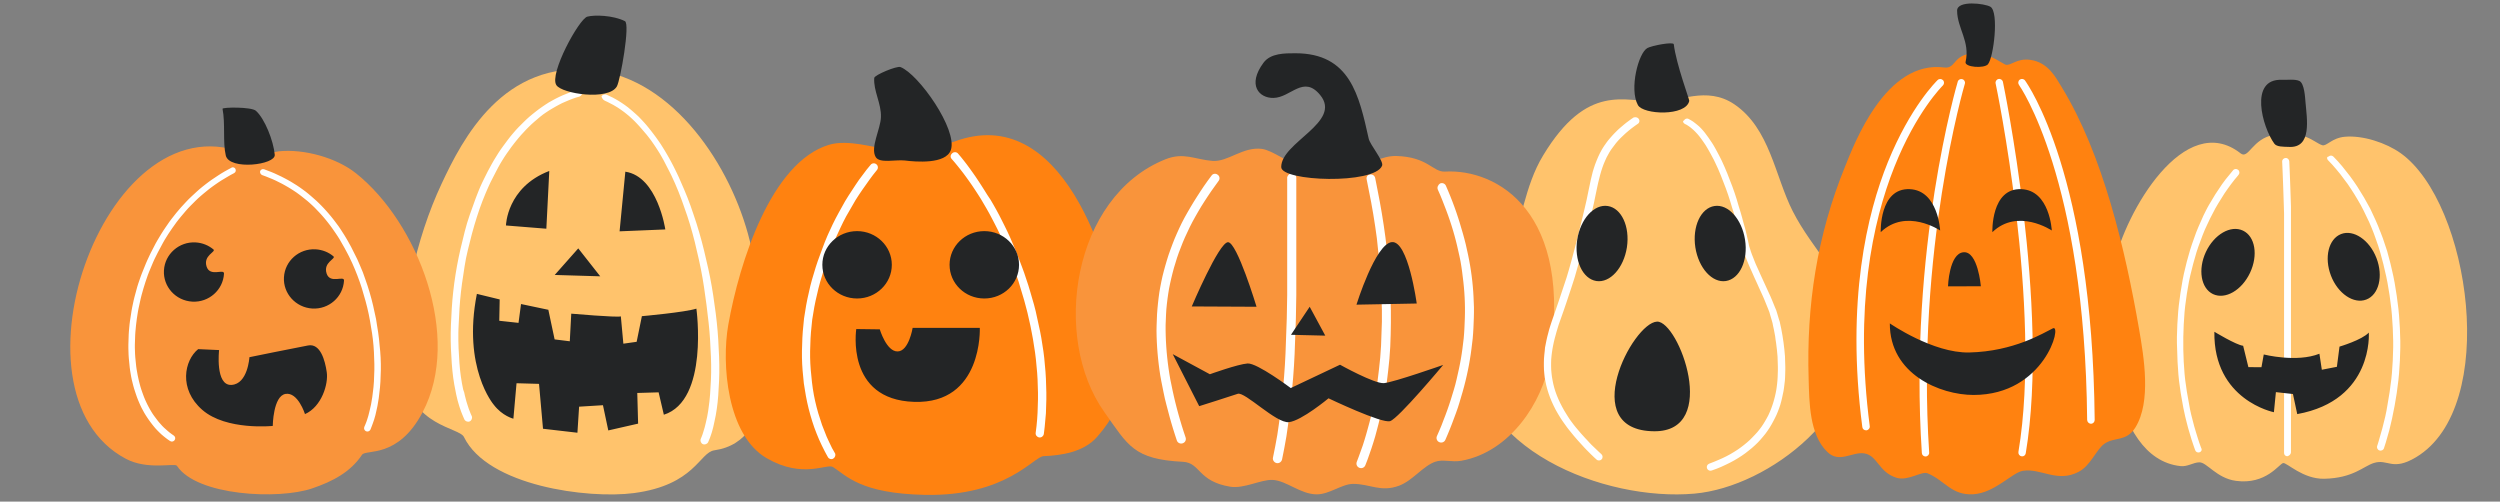
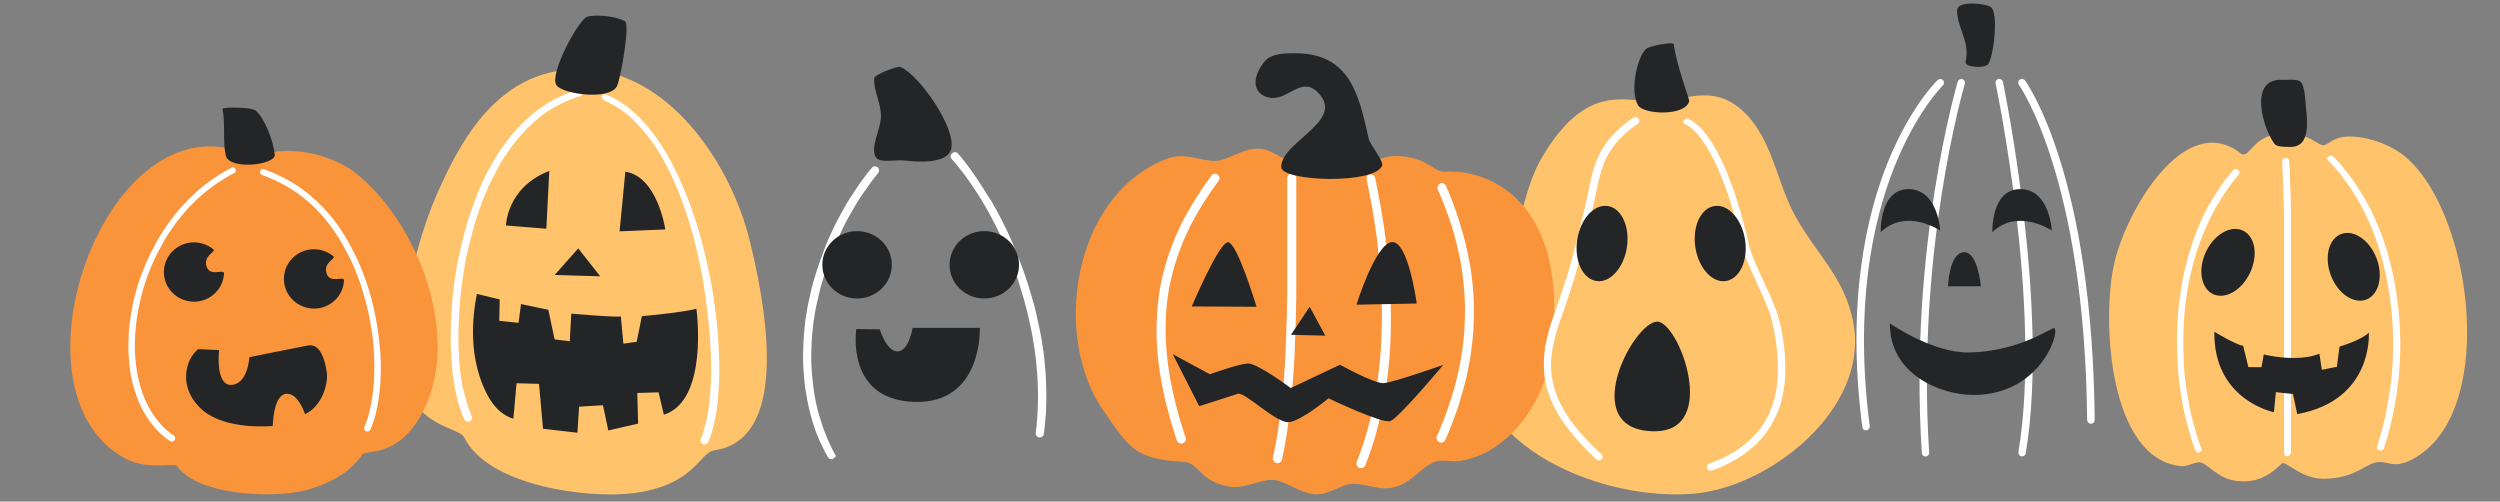
<svg xmlns="http://www.w3.org/2000/svg" fill="#000000" height="479.4" preserveAspectRatio="xMidYMid meet" version="1" viewBox="-67.2 -3.4 2389.5 479.4" width="2389.5" zoomAndPan="magnify">
  <rect x="-67.2" y="-3.4" width="2389.5" height="479.4" fill="#808080" stroke="none" />
  <g id="change1_1">
    <path d="M2106.3,125.5c29.5-4.8,38,7.3,46.1,9.9c4.1,1.3,9.1-7,21.7-8.1c17.3-1.5,39.4,5.8,53.4,15.8 c66.2,47.5,94.8,242.4,14.6,290.5c-22.8,13.7-26.9,1.3-40.3,5.5c-10.1,3.1-19.7,14.5-47.5,15.1c-20.5,0.4-35.8-15.7-39.3-15 c-3.8,0.8-16.3,20.9-45.1,17c-18.5-2.5-27.8-17.9-35-17.7c-5.9,0.1-11.3,4.4-18,3.6c-68.2-7.4-75.4-138.2-63.6-192.5 c11-50.8,67.7-148.3,121.1-106.4C2082,149.2,2085.5,129,2106.3,125.5z M649.5,227c23.3,94.6,28.9,191.1-33.9,200 c-14.3,2-18.5,33.2-77,40.9c-43.7,5.7-139.6-6.7-162.4-53.7c-4.3-9-50.9-10.6-56.3-59.8c-6.4-58.9,10.9-130.9,34.9-182 c20-42.8,58.8-118.9,146.7-108.7C576,72.3,631.7,154.4,649.5,227z M1590.5,96.3c34,23.1,38.8,68.6,55.7,102 c19.7,38.8,50.2,62.2,58.2,107.8c14.5,82.1-80.3,155.9-152,162.3c-85.7,7.6-215.1-42.3-213-143.9c0.7-35.5,22.9-52.4,34.9-82.7 c12.5-31.5,15.7-67.5,33.4-96.6c42.2-69.8,78.3-51.6,109.8-51.2C1536.6,94.3,1563.9,78.3,1590.5,96.3z" fill="#ffc36c" />
  </g>
  <g id="change2_1">
-     <path d="M844.5,132.1c103.3-39,150,113.3,158.6,179.1c5.1,39.4,10.2,66.7-21.7,103c-12.9,14.7-34.4,17.7-51.2,18.4 c-9.4,0.4-35.5,38.6-113.4,37c-61.8-1.3-74.9-18.4-87.8-26.6c-5.8-3.7-28.7,11.6-63.3-8.4c-38.1-21.9-43.4-90.4-36.8-127.6 c10.7-60.1,40.9-154.9,95.9-171.9c18.6-5.8,44.9,3.4,48.2,2.2c2.6-0.9,14.1-10,34.4-11.6C824.7,124.5,833.5,136.2,844.5,132.1z M1825,47.9c10.2,0.8,22.5,9.8,24.7,10.5c4.8,1.5,10.8-6.4,23.6-4.6c17.5,2.4,24.7,17.5,29.9,25.8c39.8,64.8,61.1,156.5,74.1,231.4 c4.7,27.2,11.8,69.5-3.5,94.2c-8.7,14-20.2,8.7-29.8,15.7c-7.9,5.8-12.9,20.7-24.5,26.7c-20.3,10.7-36-3.7-53.2-1 c-10.2,1.6-26.8,21.1-47.3,22.4c-21,1.3-27.3-13.2-43.8-20c-5.7-2.4-18.9,7.8-29.9,4.2c-17.3-5.5-17.9-21.6-31-23.3 c-11.3-1.5-23.6,9.7-34.9-1.3c-17.2-16.4-17.3-47.7-17.9-69.5c-2.2-70.5,7.9-137.3,34.8-203.3c9.1-22.6,39.1-101.8,94.7-94.7 C1803.7,62.8,1798.5,45.7,1825,47.9z" fill="#ff8210" />
-   </g>
+     </g>
  <g id="change3_1">
    <path d="M1313.9,160.6c49.3-2.8,123.6,38,99.8,181.3c-6.5,38.8-37.3,86.7-84.2,95.1c-8.9,1.6-17.7-1.6-24.8,0.9 c-11.7,4-21.7,18.1-34.6,22.9c-17.7,6.6-28-1.8-44.1-1.7c-10.8,0.1-22.7,10.2-35,10c-15.3-0.2-28.8-13.2-41.8-13.8 c-11.2-0.5-27.2,8.6-40.5,6.5c-31.2-5.1-28.4-22.9-45.2-23.8c-47.3-2.4-52.4-15.5-75.2-47.6c-50.7-71.4-30.4-206,58.3-241.5 c17.7-7.1,28.3,0.2,45.2,1.5c14.6,1.1,29-13.8,47.1-11.5c10.4,1.4,26.1,14.2,33.6,14.3c3.8,0,15.2-9.6,21.6-10.5 c18.1-2.4,26.8,8.2,42.2,10.9c4.4,0.8,17.2-8.3,31.2-7.9C1297.7,146.6,1302.5,161.3,1313.9,160.6z M199.5,141.2 c23.9-2.4,54.7,6.1,73.4,20.9C332,209,374.8,318.5,336.7,390.7c-23.6,44.7-54.2,35-57.9,40.6c-11,16.5-27.9,25.4-47.6,32.1 c-32.1,11-110.4,7.2-129.3-21.6c-1.9-2.9-28,4.4-48.8-6.7C-67.2,371.5,36.2,83.5,171,145.1C179.3,148.9,189.5,142.2,199.5,141.2z" fill="#f9943b" />
  </g>
  <g id="change4_1">
-     <path d="M2035.2,428.9c-1.7,0.6-3.6-0.2-4.2-1.9l-0.9-2.5l-0.9-2.6l-0.9-2.7l-0.9-2.7l-0.8-2.7l-0.8-2.7l-0.8-2.7 l-0.8-2.7l-0.7-2.7l-0.7-2.7l-0.7-2.8l-0.7-2.8l-0.6-2.8l-0.6-2.8l-0.6-2.8l-0.5-2.8l-0.5-2.8l-0.5-2.8l-0.5-2.9l-0.5-2.9l-0.4-2.9 l-0.4-2.9l-0.4-2.9l-0.4-2.9l-0.3-3l-0.3-3l-0.2-3l-0.2-3l-0.2-3l-0.2-3l-0.1-3l-0.1-3l-0.1-3l-0.1-3l-0.1-3l-0.1-3v-3v-3l0.1-3 l0.1-3l0.1-3l0.1-3l0.2-3l0.2-3l0.2-3l0.2-3l0.3-3l0.3-3l0.4-3l0.4-3l0.4-3l0.4-3l0.5-3l0.5-3l0.5-3l0.5-3l0.6-3l0.6-3l0.7-2.9 l0.7-2.9l0.7-2.9l0.7-2.9l0.8-2.8l0.8-2.9l0.8-2.8l0.8-2.8l0.9-2.8l0.9-2.8l1-2.8l1-2.8l1-2.8l1-2.8l1.1-2.7l1.1-2.7l1.2-2.7 l1.2-2.7l1.2-2.7l1.2-2.7l1.3-2.6l1.3-2.6l1.3-2.5l1.4-2.5l1.5-2.5l1.5-2.5l1.5-2.5l1.5-2.5l1.6-2.4l1.6-2.4l1.6-2.4l1.6-2.4 l1.7-2.3l1.7-2.3l1.8-2.2l1.8-2.2l1.8-2.2l1.8-2.2c1.2-1.5,3.4-1.6,4.8-0.4c1.5,1.2,1.6,3.4,0.4,4.8l-1.8,2.2l-1.8,2.1l-1.7,2.2 l-1.7,2.2l-1.6,2.2l-1.6,2.2l-1.6,2.3l-1.6,2.3l-1.5,2.4l-1.5,2.4l-1.5,2.4l-1.5,2.4l-1.4,2.4l-1.4,2.4l-1.3,2.5l-1.3,2.5l-1.3,2.5 l-1.3,2.5l-1.2,2.6l-1.2,2.5l-1.2,2.6l-1.2,2.6l-1.1,2.7l-1.1,2.7l-1,2.7l-1,2.7l-1,2.7l-1,2.7l-0.9,2.7l-0.9,2.7l-0.8,2.8l-0.8,2.8 l-0.8,2.8l-0.8,2.8l-0.7,2.8l-0.7,2.8l-0.7,2.8l-0.7,2.8l-0.6,2.8l-0.6,2.8l-0.5,2.9l-0.5,2.9l-0.5,2.9l-0.5,2.9l-0.4,2.9l-0.4,2.9 l-0.4,2.9l-0.4,2.9l-0.3,2.9l-0.3,2.9l-0.2,3l-0.2,3l-0.2,3l-0.2,3l-0.1,3l-0.1,3l-0.1,3l-0.1,3v3v3v3v3l0.1,2.9l0.1,2.9l0.1,2.9 l0.1,2.9l0.2,2.9l0.2,2.9l0.2,2.9l0.2,2.9l0.3,2.9l0.3,2.9l0.4,2.8l0.4,2.8l0.4,2.8l0.4,2.8l0.5,2.8l0.5,2.8l0.5,2.8l0.5,2.8 l0.5,2.8l0.5,2.8l0.6,2.7l0.6,2.7l0.7,2.7l0.7,2.7l0.7,2.7l0.7,2.7l0.8,2.7l0.8,2.7l0.8,2.6l0.8,2.6l0.8,2.5l0.8,2.5l0.9,2.5 l0.9,2.5C2037.8,426.5,2036.9,428.3,2035.2,428.9z M2157.9,149.7l2.1,2.2l2,2.1l1.9,2.2l1.9,2.2l1.9,2.3l1.9,2.3l1.8,2.4l1.8,2.4 l1.8,2.4l1.8,2.4l1.6,2.4l1.6,2.4l1.6,2.5l1.6,2.5l1.5,2.5l1.5,2.5l1.5,2.6l1.5,2.6l1.4,2.7l1.4,2.7l1.3,2.7l1.3,2.7l1.3,2.7 l1.3,2.7l1.2,2.8l1.2,2.8l1.1,2.8l1.1,2.8l1,2.8l1,2.8l1,2.9l1,2.8l0.9,2.9l0.9,2.9l0.8,2.9l0.8,3l0.8,3l0.8,3l0.7,3l0.7,3l0.7,3 l0.7,3l0.6,3l0.6,3l0.5,3l0.5,3l0.5,3l0.5,3.1l0.4,3.1l0.4,3.1l0.4,3.1l0.4,3.1l0.3,3.1l0.3,3.1l0.2,3.1l0.2,3.1l0.2,3.1l0.2,3.1 l0.1,3.1l0.1,3.1l0.1,3.1l0.1,3.1v3.1v3.1l-0.1,3.1l-0.1,3.1l-0.1,3.1l-0.1,3.1l-0.2,3.1l-0.2,3.1l-0.2,3l-0.2,3l-0.3,3l-0.3,3 l-0.4,3l-0.4,3l-0.4,3l-0.4,3l-0.5,3l-0.5,3l-0.5,3l-0.5,3l-0.5,2.9l-0.5,2.9l-0.6,2.9l-0.6,2.9l-0.7,2.8l-0.7,2.8l-0.7,2.8 l-0.7,2.8l-0.8,2.8l-0.8,2.8l-0.8,2.8l-0.8,2.8l-0.8,2.7l-0.9,2.8c-0.6,1.8,0.4,3.8,2.2,4.3c1.8,0.6,3.8-0.4,4.3-2.2l0.9-2.8 l0.9-2.8l0.8-2.8l0.8-2.8l0.8-2.8l0.8-2.8l0.7-2.9l0.7-2.9l0.7-3l0.7-3l0.6-3l0.6-3l0.6-3l0.6-3l0.5-3l0.5-3l0.5-3l0.5-3l0.4-3.1 l0.4-3.1l0.4-3.1l0.4-3.1l0.3-3.1l0.3-3.1l0.2-3.1l0.2-3.1l0.2-3.1l0.2-3.1l0.1-3.1l0.1-3.1l0.1-3.1l0.1-3.1v-3.1v-3.1l-0.1-3.1 l-0.1-3.1l-0.1-3.1l-0.1-3.1l-0.2-3.1l-0.2-3.1l-0.2-3.1l-0.2-3.1l-0.3-3.1l-0.3-3.1l-0.4-3.1l-0.4-3.1l-0.4-3.1l-0.4-3.1l-0.5-3.1 l-0.5-3.1l-0.5-3.1l-0.5-3.1l-0.6-3.1l-0.6-3.1l-0.7-3.1l-0.7-3.1l-0.7-3l-0.7-3l-0.8-3l-0.8-3l-0.8-3l-0.8-3l-1-3l-1-3l-1-3l-1-3 l-1.1-2.9l-1.1-2.9l-1.2-2.9l-1.1-2.9l-1.2-2.8l-1.2-2.8l-1.3-2.8l-1.3-2.8l-1.3-2.8l-1.3-2.8l-1.5-2.7l-1.5-2.7l-1.5-2.7l-1.5-2.7 l-1.6-2.6l-1.6-2.6l-1.6-2.6l-1.6-2.6l-1.7-2.5l-1.7-2.5l-1.8-2.5l-1.8-2.5l-1.9-2.4l-1.9-2.4l-1.9-2.4l-1.9-2.4l-2-2.3l-2-2.3 l-2.1-2.2l-2.1-2.2c-1.2-1.3-3.3-1.4-4.6-0.1C2156.7,146.3,2156.6,148.4,2157.9,149.7z M2122.5,429v-0.4V428v-0.7v-0.8v-0.9v-1v-1.1 v-1.2V421v-1.5V418v-1.6v-1.7v-1.8V411v-2v-2.1v-2.2v-2.2v-2.4v-2.4v-2.5v-2.5V390v-2.7v-2.8v-2.8v-2.9v-3v-3v-3.1v-3.1v-3.2v-3.2 v-3.3v-3.3v-3.4v-3.4v-3.5v-3.5v-3.6v-3.6v-3.6v-3.6v-3.7v-3.7v-3.7v-3.7v-3.8v-3.8v-3.8v-3.8v-3.8V288v-3.8v-3.8v-3.8v-3.8V269 v-3.8v-3.8v-3.8v-3.8v-3.8v-3.7v-3.7v-3.7v-3.7v-3.6v-3.6v-3.6v-3.6v-3.5v-3.5v-3.5v-3.5v-3.3v-3.3v-3.3V194l-0.1-3.1l-0.1-3.1 l-0.1-3l-0.1-3l-0.1-3l-0.1-2.9l-0.1-2.8l-0.1-2.8l-0.1-2.7l-0.1-2.6l-0.1-2.5l-0.1-2.5l-0.1-2.4l-0.1-2.3l-0.1-2.2l-0.1-2.2 c-0.1-1.9-1.6-3.4-3.5-3.3c-1.9,0.1-3.4,1.6-3.3,3.5l0.1,2.1l0.1,2.2l0.1,2.3l0.1,2.4l0.1,2.5l0.1,2.5l0.1,2.6l0.1,2.7l0.1,2.7 l0.1,2.8l0.1,2.9l0.1,3l0.1,3l0.1,3l0.1,3.1l0.1,3.1l0.1,3.3l0.1,3.3v3.3v3.3v3.5v3.5v3.5v3.5v3.6v3.6v3.6v3.6v3.7v3.7v3.7v3.7v3.8 v3.8v3.8v3.8v3.8v3.8v3.8v3.8v3.8v3.8v3.8v3.8v3.8v3.8v3.8v3.8v3.7v3.7v3.7v3.7v3.6v3.6v3.6v3.6v3.5v3.5v3.4v3.4v3.3v3.3v3.2v3.2 v3.1v3.1v3v3v2.9v2.8v2.8v2.7v2.7v2.5v2.5v2.4v2.4v2.2v2.2v2.1v2v1.9v1.8v1.7v1.6v1.5v1.4v1.3v1.2v1.1v1v0.9v0.8v0.7v0.5v0.4 c-0.1,1.8,1.3,3.3,3.1,3.3C2120.9,432.2,2122.4,430.8,2122.5,429z M489.1,84.3c0.6,1.9-0.5,3.9-2.4,4.6l-3.5,1l-3.4,1.2l-3.3,1.3 l-3.3,1.4l-3.2,1.4l-3.1,1.6l-3.1,1.7l-3.1,1.8l-3,1.8l-2.9,1.9l-2.9,2l-2.8,2.2l-2.7,2.3l-2.7,2.3l-2.7,2.4l-2.6,2.5l-2.6,2.6 l-2.5,2.7l-2.5,2.7l-2.4,2.8l-2.3,2.8l-2.3,2.9l-2.3,3l-2.2,3.1l-2.2,3.1l-2.1,3.1l-2,3.2l-2,3.3l-1.9,3.4l-1.8,3.4l-1.8,3.5 l-1.8,3.5l-1.8,3.5l-1.7,3.6l-1.6,3.6l-1.6,3.7l-1.5,3.7l-1.5,3.7l-1.4,3.8l-1.4,3.8l-1.3,3.9l-1.3,3.9l-1.2,3.9l-1.2,3.9l-1.1,3.9 l-1.1,3.9l-1,3.9l-1,4l-1,4l-1,4l-0.9,4l-0.9,4l-0.7,4l-0.7,4l-0.6,4l-0.6,4l-0.6,4l-0.6,4l-0.5,4l-0.5,4l-0.4,4l-0.4,3.9l-0.3,3.9 l-0.3,3.9l-0.2,3.9l-0.2,3.9l-0.2,3.9l-0.2,3.9L371,311l-0.1,3.8v3.7v3.7l0.1,3.6l0.1,3.6l0.2,3.5l0.2,3.5l0.2,3.5l0.2,3.5l0.3,3.4 l0.3,3.4l0.4,3.2l0.4,3.2l0.5,3.1l0.5,3.1l0.6,3.1l0.6,3l1,2.9l0.6,2.8l0.7,2.7l0.7,2.7l0.8,2.6l0.8,2.5l0.8,2.4l0.9,2.3l0.9,2.3 l1,2.2c0.8,1.9-0.1,4.2-2,5.1c-1.9,0.8-4.2-0.1-5.1-2l-1-2.3l-1-2.4l-1-2.5l-0.9-2.6l-0.9-2.7l-0.8-2.7l-0.8-2.8l-0.7-2.9l-0.7-3 l-0.6-3.1l-0.6-3.1l-0.6-3.1l-0.5-3.2l-0.5-3.2l-0.4-3.4l-0.4-3.4l-0.3-3.5l-0.3-3.5l-0.2-3.5l-0.2-3.5l-0.2-3.6l-0.2-3.6l-0.1-3.7 l-0.1-3.7v-3.8v-3.8l0.1-3.9l0.1-3.9l0.2-3.9l0.2-3.9l0.2-3.9l0.2-4l0.3-4l0.3-4l0.4-4l0.4-4l0.5-4.1l0.5-4.1l0.6-4.1l0.6-4.1 l0.7-4.1l0.7-4.1l0.8-4.1l0.8-4.1l0.9-4.1l0.9-4.1l1-4.1l1-4.1l1-4.1l1-4.1l1.1-4l1.1-4l1.3-4l1.3-4l1.4-3.9l1.4-3.9l1.4-3.9 l1.4-3.9l1.5-3.9l1.5-3.8l1.6-3.8l1.7-3.7l1.8-3.7l1.8-3.6l1.8-3.6l1.9-3.5l1.9-3.5l2-3.5l2.1-3.4l2.1-3.4l2.2-3.3l2.3-3.2l2.3-3.1 l2.3-3.1l2.4-3.1l2.5-3l2.5-2.9l2.6-2.8l2.7-2.7l2.7-2.7l2.7-2.6l2.8-2.5l2.9-2.4l2.9-2.3l3-2.3l3.1-2.2l3.1-2.1l3.1-2l3.2-1.8 l3.3-1.8l3.4-1.7l3.5-1.6l3.5-1.4l3.5-1.4l3.6-1.3l3.6-1.1C486.5,81.3,488.6,82.4,489.1,84.3z M510.8,92.8l2.8,1.3l2.7,1.4l2.7,1.4 l2.7,1.6l2.7,1.7l2.6,1.8l2.6,1.9l2.5,2l2.5,2.1l2.4,2.2l2.4,2.3l2.3,2.4l2.3,2.5l2.3,2.6l2.3,2.7l2.3,2.7l2.2,2.8l2.2,2.9l2.1,3 l2.1,3.1l2,3.1l2,3.2l1.9,3.3l1.9,3.4l1.8,3.5l1.8,3.5l1.8,3.5l1.8,3.6l1.7,3.7l1.7,3.7l1.6,3.8l1.6,3.8l1.5,3.9l1.5,3.9l1.4,3.9 l1.4,4l1.4,4l1.4,4l1.3,4.1l1.3,4.1l1.2,4.2l1.2,4.2l1.1,4.2l1.1,4.2l1,4.3l1,4.3l1,4.3l1,4.3l0.9,4.3l0.9,4.3l0.8,4.3l0.8,4.3 l0.7,4.3l0.7,4.3l0.6,4.3l0.6,4.3l0.6,4.3l0.6,4.3l0.5,4.2l0.5,4.3l0.5,4.2l0.5,4.2l0.4,4.1l0.4,4.1l0.3,4.1l0.3,4.1l0.2,4l0.2,4 l0.2,3.9l0.2,3.9l0.1,3.9l0.1,3.9v3.7v3.7l-0.1,3.6l-0.1,3.6l-0.2,3.5l-0.2,3.5l-0.2,3.4l-0.2,3.4l-0.3,3.3l-0.3,3.2l-0.4,3.1 l-0.4,3.1l-0.4,3l-0.5,2.9l-0.5,2.8l-0.6,2.7l-0.6,2.7l-0.6,2.5l-0.6,2.4l-0.7,2.3l-0.7,2.3l-0.7,2.2l-0.8,2.1l-0.8,1.9 c-0.8,1.9,0.1,4.2,2,5.1c1.9,0.8,4.2-0.1,5.1-2l0.9-2.2l0.9-2.2l0.8-2.3l0.8-2.4l0.7-2.5l0.7-2.6l0.6-2.7l0.6-2.8l0.6-2.9l0.6-2.9 l0.5-3.1l0.5-3.1l0.4-3.1l0.4-3.2l0.3-3.3l0.3-3.4l0.2-3.5l0.2-3.5l0.2-3.5l0.2-3.6l0.1-3.7l0.1-3.7v-3.8v-3.8l-0.1-3.9l-0.1-3.9 l-0.2-4l-0.2-4l-0.2-4.1l-0.2-4.1l-0.3-4.1l-0.3-4.1l-0.4-4.2l-0.4-4.2l-0.5-4.3l-0.5-4.3l-0.6-4.3l-0.6-4.3l-0.6-4.3l-0.6-4.3 l-0.7-4.3l-0.7-4.3l-0.8-4.3l-0.8-4.3l-0.9-4.3l-0.9-4.3l-1-4.3l-1-4.3l-1-4.3l-1-4.3l-1.1-4.3l-1.1-4.3l-1.2-4.3l-1.2-4.3l-1.3-4.3 l-1.3-4.3l-1.4-4.2l-1.4-4.2l-1.4-4.1l-1.4-4.1l-1.5-4l-1.5-4l-1.6-3.9l-1.6-3.9l-1.7-3.9l-1.7-3.9l-1.7-3.9l-1.8-3.8l-1.8-3.7 l-1.8-3.6l-1.9-3.6l-1.9-3.5l-2-3.5l-2-3.4l-2.1-3.4l-2.1-3.3l-2.2-3.2l-2.2-3.1l-2.3-3.1l-2.3-3l-2.3-2.9l-2.3-2.8l-2.4-2.7 l-2.5-2.7l-2.5-2.6l-2.6-2.4l-2.6-2.3l-2.7-2.3l-2.7-2.2l-2.7-2l-2.8-1.9l-2.8-1.8l-2.9-1.7l-2.9-1.6l-3-1.4l-3-1.4 c-1.8-0.8-4,0-4.8,1.8C508.1,89.9,508.9,92,510.8,92.8z M729.1,435c-1.8,1-4,0.3-5-1.5l-1.5-2.7l-1.5-2.8l-1.4-2.8l-1.4-2.8 l-1.3-2.8l-1.3-2.8l-1.2-2.9l-1.2-2.9l-1.1-2.9l-1.1-2.9l-1-3l-1-3l-0.9-3l-0.9-3l-0.8-3l-0.8-3l-0.7-3l-0.7-3l-0.6-3l-0.6-3l-0.5-3 l-0.5-3l-0.5-3.1l-0.5-3.1l-0.3-3.1l-0.3-3.1l-0.3-3.1l-0.3-3.1l-0.2-3.1l-0.2-3.1l-0.1-3.1l-0.1-3.1v-3.1v-3.1l0.1-3.1l0.1-3.1 l0.1-3.1l0.1-3.1l0.2-3.2l0.2-3.1l0.3-3.1l0.3-3.1l0.3-3.1l0.3-3.1l0.5-3.1l0.5-3.1l0.5-3.1l0.5-3.1l0.6-3.1l0.6-3.1l0.7-3.1 l0.7-3.1l0.7-3.1l0.7-3.1l0.8-3l0.8-3l0.9-3l0.9-3l0.9-3l0.9-3l1-3l1-3l1.1-3l1.1-3l1.1-3l1.1-3l1.1-2.9l1.1-2.9l1.2-2.9l1.2-2.9 l1.3-2.9l1.3-2.8l1.3-2.8l1.3-2.8l1.4-2.8l1.4-2.8l1.5-2.8l1.5-2.8l1.5-2.7l1.5-2.7l1.5-2.7l1.5-2.7l1.6-2.6l1.6-2.6l1.7-2.6 l1.7-2.6l1.7-2.6l1.7-2.6l1.7-2.5l1.7-2.5l1.8-2.4l1.8-2.4l1.8-2.4l1.8-2.4l3.8-4.6c1.3-1.7,3.8-2,5.5-0.6c1.7,1.3,2,3.8,0.6,5.5 l-3.6,4.5l-1.8,2.4l-1.7,2.3l-1.7,2.4l-1.7,2.4l-1.7,2.4l-1.7,2.4l-1.7,2.5l-1.7,2.5l-1.6,2.5l-1.6,2.5l-1.5,2.6l-1.5,2.6l-1.5,2.6 l-1.5,2.6l-1.5,2.6l-1.5,2.6l-1.4,2.7l-1.4,2.7l-1.3,2.7l-1.3,2.7l-1.3,2.8l-1.3,2.8l-1.3,2.8l-1.3,2.8l-1.2,2.8l-1.2,2.8l-1.1,2.8 l-1.1,2.8l-1.1,2.9l-1.1,2.9l-1,2.9l-1,2.9l-0.9,2.9l-0.9,2.9l-0.9,3l-0.9,3l-0.9,3l-0.9,3l-0.8,3l-0.8,3l-0.7,3l-0.7,3l-0.7,3 l-0.7,3l-0.6,3l-0.6,3l-0.5,3l-0.5,3l-0.5,3l-0.5,3l-0.3,3l-0.3,3l-0.3,3l-0.3,3l-0.2,3l-0.2,3l-0.1,3l-0.1,3l-0.1,3l-0.1,3v3v3 l0.1,3l0.1,3l0.2,3l0.2,3l0.3,3l0.3,3l0.3,3l0.3,3l0.4,3l0.4,3l0.5,3l0.5,3l0.6,2.9l0.6,2.9l0.7,2.9l0.7,2.9l0.8,2.9l0.8,2.9 l0.9,2.8l0.9,2.8l0.9,2.8l0.9,2.8l1.1,2.8l1.1,2.8l1.1,2.8l1.1,2.8l1.3,2.8l1.3,2.8l1.3,2.7l1.3,2.7l1.5,2.6l1.5,2.7 C731.6,431.8,730.9,434,729.1,435z M842.3,148.4l2.8,3.2l2.8,3.4l2.8,3.5l2.8,3.6l2.8,3.8l2.8,3.9l2.8,4l2.8,4.2l2.8,4.3l2.8,4.4 l2.7,4.6l2.7,4.6l2.7,4.8l2.6,4.9l2.6,5l2.6,5.1l2.5,5.2l2.4,5.3l1.2,2.7l1.2,2.7l1.1,2.8l1.1,2.8l1.1,2.8l1.1,2.8l1.1,2.8l1.1,2.8 l1.1,2.8l1.1,2.8l1,2.9l1,2.9l1,2.9l1,2.9l0.9,3l0.9,3l0.9,3l0.9,3l0.9,3l0.9,3l0.8,3l0.8,3l0.8,3l0.8,3.1l0.7,3.1l0.7,3.1l0.7,3.1 l0.7,3.1l0.6,3.1l0.6,3.1l0.6,3.2l0.6,3.2l0.5,3.2l0.5,3.2l0.5,3.2l0.5,3.2l0.4,3.2l0.4,3.2l0.3,3.2l0.3,3.2l0.3,3.2l0.3,3.2 l0.2,3.2l0.2,3.2l0.1,3.2l0.1,3.2l0.1,3.2l0.1,3.2v3.2v3.2l-0.1,3.2l-0.1,3.2l-0.1,3.2l-0.1,3.2l-0.2,3.2l-0.2,3.2l-0.3,3.2 l-0.3,3.2l-0.4,3.2l-0.4,3.2c-0.3,2.2,1.3,4.1,3.4,4.4c2.2,0.3,4.1-1.3,4.4-3.4l0.4-3.2l0.4-3.3l0.3-3.3l0.3-3.3l0.3-3.3l0.3-3.3 l0.1-3.3l0.1-3.3l0.1-3.3l0.1-3.3v-3.3v-3.3l-0.1-3.3l-0.1-3.3l-0.1-3.3l-0.1-3.3l-0.2-3.3l-0.2-3.3l-0.3-3.3l-0.3-3.3l-0.3-3.3 l-0.3-3.3l-0.4-3.2l-0.4-3.2l-0.5-3.2l-0.5-3.2l-0.5-3.2l-0.5-3.2l-0.6-3.2l-0.6-3.2l-0.7-3.2l-0.7-3.2l-0.7-3.2l-0.7-3.2l-0.7-3.2 l-0.7-3.2l-0.8-3.1l-0.8-3.1l-0.9-3.1l-0.9-3.1l-0.9-3.1l-0.9-3.1l-0.9-3l-0.9-3l-1-3l-1-3l-1-3l-1-3l-1.1-3l-1.1-3l-1.1-2.9 l-1.1-2.9l-1.1-2.8l-1.1-2.8l-1.1-2.8l-1.1-2.8l-1.2-2.8l-1.2-2.8l-1.2-2.8l-1.2-2.8l-2.5-5.4l-2.6-5.3l-2.6-5.2l-2.6-5.1l-2.7-5 l-2.7-4.8l-2.8-4.8l-3.2-4.8l-2.8-4.5l-2.8-4.4l-2.8-4.3l-2.8-4.2l-2.8-4l-2.8-3.9l-2.8-3.8l-2.8-3.6l-2.8-3.5l-2.8-3.3 c-1.3-1.5-3.6-1.7-5.2-0.4C841.1,144.5,840.9,146.8,842.3,148.4z M1499.2,110.3c1,1.5,0.7,3.6-0.9,4.6l-2.3,1.6l-2.2,1.6l-2.1,1.6 l-2,1.6l-1.9,1.6l-1.8,1.6l-1.7,1.6l-1.7,1.6l-1.6,1.6l-1.5,1.6l-1.4,1.6l-1.3,1.6l-1.2,1.6l-1.2,1.6l-1.2,1.6l-1.1,1.6l-1,1.6 l-0.9,1.6l-1.8,3.3l-1.5,3.3l-1.4,3.3l-1.2,3.3l-1.1,3.4l-1,3.5l-0.9,3.6l-0.9,3.6l-0.8,3.6l-0.8,3.8l-0.8,3.8l-0.8,3.9l-0.8,3.9 l-0.9,4l-0.9,4l-1.2,5.1l-1.2,5l-1.2,5l-1.2,4.9l-1.2,4.9l-1.2,4.9l-1.3,4.9l-1.5,4.5l-1.3,4.9l-1.3,4.9l-1.4,5l-1.4,5l-1.1,3.9 l-1.2,3.8l-1.2,3.7l-1.2,3.7l-1.2,3.6l-1.2,3.6l-1.2,3.6l-1.2,3.6l-1.2,3.5l-1.2,3.5l-1.2,3.4l-1.2,3.4l-1.2,3.4l-1.2,3.4l-1,3.3 l-1,3.3l-0.9,3.3l-0.9,3.3l-0.8,3.3l-0.7,3.3l-0.6,3.3l-0.5,3.3l-0.4,3.3l-0.3,3.3l-0.1,3.3v3.3l0.1,3.3l0.3,3.3l0.4,3.4l0.6,3.4 l0.7,3.5l0.9,3.5l1.1,3.6l1.3,3.6l1.5,3.6l1.7,3.7l1.9,3.7l2.1,3.8l2.4,3.9l1.2,1.9l1.3,2l1.4,2l1.5,2l1.5,2l1.6,2l1.7,2l1.7,2 l1.8,2.1l1.9,2.1l1.9,2.1l2,2.1l2,2.2l2.1,2.2l2.3,2.2l2.3,2.2l2.4,2.3l2.5,2.3c1.4,1.3,1.5,3.5,0.2,4.9c-1.3,1.4-3.5,1.5-4.9,0.2 l-2.5-2.3l-2.4-2.3l-2.3-2.3l-2.3-2.3l-2.2-2.3l-2.1-2.3l-2-2.2l-2-2.2l-1.9-2.2l-1.9-2.2l-1.8-2.2l-1.7-2.1l-1.7-2.1l-1.6-2.1 l-1.5-2.1l-1.5-2.1l-1.4-2l-1.4-2.1l-2.5-4.1l-2.3-4l-2-4l-1.8-3.9l-1.6-3.9l-1.4-3.9l-1.2-3.9l-1-3.8l-0.8-3.8l-0.7-3.7l-0.4-3.7 l-0.3-3.6l-0.1-3.6v-3.6l0.1-3.6l0.3-3.6l0.4-3.6l0.3-3.4l0.7-3.5l0.7-3.5l0.8-3.5l0.9-3.4l0.9-3.5l1.1-3.5l1.1-3.4l1.2-3.5l1.2-3.4 l1.2-3.5l1.2-3.5l1.2-3.5l1.2-3.5l1.2-3.6l1.2-3.6l1.2-3.6l1.2-3.6l1.2-3.6l1.2-3.6l1.1-3.7l1.1-3.7l1.4-5l1.4-5l1.3-4.9l1.3-4.9 l1.3-4.9l1.3-4.9l1.2-4.9l1.2-4.9l1.2-4.9l1.2-4.9l1.2-5l1.2-5l0.9-3.9l0.9-3.9l0.8-3.9l0.8-3.9l0.8-3.8l0.8-3.8l0.8-3.8l0.9-3.7 l0.9-3.7l1.1-3.6l1.2-3.6l1.4-3.6l1.5-3.6l1.7-3.6l1.9-3.5l1.1-1.8l1.1-1.7l1.2-1.7l1.2-1.7l1.3-1.7l1.4-1.7l1.5-1.7l1.5-1.7 l1.6-1.7l1.7-1.7l1.7-1.7l1.9-1.7l2-1.7l2-1.7l2.1-1.7l2.3-1.7l2.3-1.7l2.4-1.6C1496.1,108.3,1498.1,108.7,1499.2,110.3z M1543.1,115l1.8,0.9l1.7,1.1l1.7,1.2l1.7,1.4l1.7,1.5l1.7,1.7l1.7,1.8l1.7,2l1.6,2.1l1.6,2.2l1.6,2.3l1.6,2.4l1.5,2.5l1.5,2.6 l1.5,2.7l1.5,2.8l1.5,2.8l1.4,2.9l1.4,3l1.4,3l1.3,3.1l1.3,3.1l1.2,3.1l1.2,3.1l1.2,3.1l1.2,3.1l1.1,3.1l1.1,3.1l1,3.1l1,3.1l0.9,3 l0.9,3l0.9,2.8l0.9,2.9l0.8,2.8l0.8,2.8l0.7,2.6l0.7,2.5l0.7,2.5l0.6,2.3l0.6,2.3l0.5,2.1l0.5,2l0.4,1.9l0.4,1.7l0.4,1.6l0.3,1.5 l0.3,1.3l0.3,1.2l0.3,1.3l0.4,1.4l0.4,1.4l0.4,1.5l0.5,1.5l1,3l1.2,3.1l1.3,3.2l1.4,3.3l1.5,3.3l1.5,3.4l1.5,3.4l1.6,3.5l1.6,3.5 l1.5,3.4l1.6,3.5l1.6,3.5l1.5,3.4l1.3,3.2l1.3,3.2l1.3,3.2l1.2,3.1l0.7,2.5l0.8,2.7l0.8,2.7l0.7,2.5l0.6,3.1l0.7,3.1l0.6,3.2 l0.6,3.2l0.4,3.2l0.5,3.2l0.4,3.3l0.4,3.2l0.3,3.3l0.3,3.3l0.1,3.3l0.1,3.3l0.1,3.2v3.2l-0.1,3.2l-0.1,3.2l-0.2,3.2l-0.3,3.2 l-0.4,3.2l-0.4,2.8l-0.6,3.1l-0.7,3.1l-0.8,3.1l-0.9,3.1l-1,3l-1.1,3l-1.2,2.9l-1.3,2.9l-1.5,2.8l-1.6,2.8l-1.7,2.8l-1.8,2.7 l-1.9,2.5l-2.1,2.6l-2.3,2.5l-2.4,2.5l-2.5,2.5l-2.7,2.4l-2.8,2.3l-3,2.3l-3.1,2.2l-3.3,2.1l-3.5,2.1l-3.7,2l-3.9,1.9l-4.1,1.8 l-4.3,1.8l-4.4,1.7c-1.8,0.7-2.7,2.7-2,4.5s2.7,2.7,4.5,2l4.7-1.7l4.4-1.8l4.3-2l4.1-2l3.9-2.1l3.7-2.2l3.6-2.3l3.4-2.4l3.2-2.5 l3.1-2.5l2.9-2.6l2.7-2.6l2.5-2.7l2.4-2.8l2.3-2.8l2.1-2.9l2-3l1.8-3l1.7-3.1l1.6-3.1l1.5-3.1l1.3-3.1l1.2-3.2l1.1-3.2l0.9-3.3 l0.8-3.3l0.7-3.3l0.7-3.3l0.5-3.3l0.4-3.3l0.4-3.3l0.2-3.3l0.1-3.3l0.1-3.4v-3.4l-0.1-3.4l-0.1-3.3l-0.1-3.3l-0.3-3.3l-0.3-3.3 l-0.4-3.3l-0.4-3.3l-0.5-3.3l-0.5-3.3l-0.6-3.3l-0.6-3.3l-0.7-3.2l-0.7-3.3l-0.9-2.8l-0.8-2.7l-0.8-2.7l-0.9-2.9l-1.4-3.3l-1.3-3.2 l-1.3-3.2l-1.4-3.3l-1.6-3.5l-1.6-3.5l-1.6-3.5l-1.6-3.5l-1.6-3.5l-1.6-3.5l-1.5-3.4l-1.5-3.3l-1.5-3.3l-1.3-3.2l-1.2-3.1l-1.2-3 l-1-2.8l-0.4-1.3l-0.4-1.3l-0.4-1.2l-0.4-1.2l-0.3-1.2l-0.2-1.2l-0.3-1.3l-0.3-1.5l-0.4-1.7l-0.4-1.7l-0.4-1.9l-0.5-2l-0.5-2.2 l-0.6-2.3l-0.7-2.4l-0.7-2.5l-0.7-2.5l-0.7-2.7l-0.8-2.8l-0.8-2.8l-0.9-2.9l-0.9-2.9l-0.9-3.1l-0.9-3.1l-1-3.1l-1-3.1l-1.1-3.1 l-1.1-3.1l-1.2-3.1l-1.2-3.1l-1.2-3.1l-1.2-3.1l-1.3-3.1l-1.3-3.1l-1.4-3.1l-1.4-3.1l-1.5-3l-1.5-2.9l-1.5-2.8l-1.5-2.8l-1.6-2.8 l-1.6-2.6l-1.7-2.5l-1.7-2.5l-1.7-2.3l-1.7-2.3l-1.8-2.2l-1.8-2l-1.9-1.9l-2-1.7l-2-1.6l-2-1.5l-2.1-1.3l-2-1.1 c-1.6-0.9-3.6-0.2-4.4,1.4C1540.8,112.2,1541.5,114.1,1543.1,115z M1167.7,162.2c2.3,0,4.1,1.9,4.1,4.2v5.6v5.6v5.6v5.6v5.6v5.6v5.6 v5.6v5.6v5.6v5.6v5.6v5.6v5.6v5.6v5.6v5.6v5.6v5.6v5.7l-0.1,5.7l-0.1,5.6l-0.1,5.6l-0.1,5.7l-0.2,5.7l-0.2,5.7l-0.2,5.6l-0.2,5.7 l-0.2,5.6l-0.2,5.6l-0.3,5.6l-0.3,5.6l-0.4,5.6l-0.4,5.6l-0.5,5.6l-0.5,5.6l-0.6,5.6l-0.6,5.6l-0.6,5.6l-0.6,5.6l-0.7,5.6l-0.7,5.6 l-0.8,5.6l-0.8,5.6l-1,5.6l-1,5.6l-1.1,5.6l-1.1,5.5c-0.5,2.3-2.8,4-5.2,3.5c-2.3-0.5-4-2.8-3.5-5.2l1.1-5.5l1.1-5.5l1-5.5l1-5.5 l0.8-5.5l0.8-5.5l0.7-5.5l0.7-5.5l0.6-5.5l0.6-5.5l0.6-5.5l0.6-5.5l0.5-5.6l0.5-5.6l0.4-5.6l0.4-5.6l0.3-5.6l0.3-5.6l0.2-5.6 l0.2-5.6l0.2-5.6l0.2-5.6l0.2-5.6l0.2-5.6l0.1-5.6l0.1-5.6l0.1-5.6l0.1-5.6v-5.6v-5.6V261v-5.6v-5.6v-5.6v-5.6V233v-5.6v-5.6v-5.6 v-5.6v-5.6v-5.6V194v-5.6v-5.6v-5.6v-5.6v-5.6C1163.6,164,1165.5,162.2,1167.7,162.2z M1239,167.8l1.1,5.6l1.1,5.6l1.1,5.6l1.1,5.6 l1,5.7l1,5.7l0.9,5.7l0.9,5.7l0.8,5.7l0.8,5.7l0.6,5.7l0.6,5.7l0.6,5.7l0.6,5.7l0.5,5.7l0.5,5.7l0.3,5.7l0.3,5.7l0.2,5.7l0.2,5.7 l0.2,5.7l0.2,5.7v5.7v5.7l-0.2,5.7l-0.2,5.7l-0.2,5.7l-0.2,5.7l-0.4,5.7l-0.4,5.7l-0.6,5.7l-0.6,5.7l-0.7,5.7l-0.7,5.7l-0.8,5.7 l-0.9,5.7l-1,5.6l-1.1,5.6l-1.2,5.6l-1.3,5.5l-1.4,5.5l-1.5,5.5l-1.5,5.4l-1.6,5.4l-1.7,5.4l-1.9,5.3l-1.9,5.3l-2,5.3 c-0.9,2.3,0.2,4.8,2.5,5.7s4.8-0.2,5.7-2.5l2.1-5.4l1.9-5.4l1.9-5.5l1.8-5.6l1.7-5.6l1.5-5.6l1.5-5.7l1.4-5.7l1.3-5.7l1.2-5.7 l1.1-5.7l1.1-5.7l1-5.7l0.9-5.7l0.7-5.7l0.7-5.8l0.6-5.8l0.6-5.8l0.4-5.8l0.4-5.8l0.2-5.8l0.2-5.8l0.1-5.8l0.1-5.8V299v-5.8 l-0.2-5.9l-0.2-5.8l-0.2-5.8l-0.2-5.8l-0.4-5.8l-0.4-5.8l-0.5-5.8l-0.5-5.8l-0.6-5.8l-0.6-5.8l-0.7-5.8l-0.7-5.8l-0.8-5.7l-0.8-5.7 l-0.9-5.7l-0.9-5.7l-1-5.7l-1-5.7l-1.1-5.7l-1.1-5.7l-1.1-5.6l-1.1-5.6c-0.5-2.3-2.7-3.7-4.9-3.3 C1240.1,163.4,1238.6,165.6,1239,167.8z M1307.1,177.9l2.2,5l2,4.9l1.9,4.9l1.9,4.9l1.8,4.9l1.7,4.9l1.6,4.9l1.5,4.9l1.4,4.9 l1.3,4.9l1.2,4.9l1.1,4.9l1.1,4.9l1,4.9l0.8,4.9l0.7,4.9l0.6,4.9l0.6,4.9l0.5,4.9l0.4,4.9l0.3,4.9l0.2,4.9l0.1,4.9v4.9l-0.1,4.9 l-0.2,4.9l-0.2,4.9l-0.3,4.9l-0.4,4.9l-0.6,4.9l-0.6,4.9l-0.7,4.9l-0.8,4.9l-0.9,4.9l-1,4.9l-1.1,4.9l-1.1,4.9l-1.2,4.9l-1.4,4.9 l-1.5,4.9l-1.5,4.9l-1.6,4.9l-1.7,4.9l-1.8,4.9l-1.9,4.9l-1.9,5l-2.1,5l-2.2,5c-1,2.3,0.1,4.9,2.3,5.8c2.3,1,4.9-0.1,5.8-2.3 l2.2-5.1l2.1-5.1l2-5.1l1.9-5.1l1.9-5.1l1.8-5.1l1.6-5.1l1.5-5.1l1.5-5.1l1.4-5.1l1.3-5.1l1.2-5.1l1.1-5.1l1-5.1l0.9-5.1l0.8-5.1 l0.7-5.1l0.6-5l0.6-5l0.4-5l0.3-5l0.2-5l0.2-5l0.1-5v-5l-0.2-5l-0.2-5l-0.3-5l-0.4-5l-0.5-5l-0.6-5l-0.7-5l-0.8-5l-0.9-5l-1-5 l-1.1-5l-1.1-5l-1.3-5.1l-1.4-5.1l-1.5-5.1l-1.5-5.1l-1.6-5.1l-1.7-5.1l-1.8-5.1l-1.9-5.1l-2-5.1l-2.1-5.1l-2.2-5.1 c-0.9-2.1-3.3-3.1-5.5-2.2C1307.1,173.4,1306.2,175.8,1307.1,177.9z M1090.8,164.4l-3.7,5l-3.6,5.1l-3.4,5.1l-3.3,5.1l-3.2,5.1l-3,5 l-2.9,5l-2.8,5l-2.6,5l-2.4,5l-2.3,5.1l-2.2,5.1l-2,5.1l-1.9,5.1l-1.8,5.1l-1.6,5.1l-1.5,5.1l-1.4,5.1l-1.3,5.1l-1.1,5.1l-1,5.1 l-0.9,5.2l-0.7,5.2l-0.6,5.2l-0.5,5.2l-0.4,5.2l-0.2,5.3l-0.2,5.3l-0.1,5.3l0.1,5.3l0.2,5.3l0.3,5.3l0.4,5.3l0.5,5.3l0.6,5.4 l0.7,5.4l0.8,5.4l1,5.5l1.1,5.5l1.1,5.5l1.2,5.6l1.4,5.6l1.5,5.7l1.5,5.7l1.6,5.7l1.7,5.7l1.8,5.7l1.9,5.8c0.7,2.3,3.2,3.6,5.6,2.8 s3.6-3.2,2.8-5.6l-1.9-5.7l-1.8-5.7l-1.7-5.7l-1.6-5.6l-1.5-5.6l-1.4-5.5l-1.3-5.5l-1.2-5.4l-1.1-5.4l-1.1-5.3l-0.9-5.3l-0.8-5.3 l-0.7-5.3l-0.6-5.3l-0.5-5.2l-0.4-5.2l-0.3-5.2l-0.2-5.1l-0.1-5.1v-5.1l0.2-5l0.2-5l0.3-5l0.5-5l0.6-5l0.7-4.9l0.8-4.9l1-4.9 l1.1-4.9l1.2-4.9l1.3-4.9l1.5-4.9l1.5-4.9l1.7-4.9l1.9-4.9l1.9-4.9l2.1-4.9l2.3-4.9l2.3-4.9l2.5-4.9l2.7-4.9l2.8-4.9l2.9-4.9 l3.1-4.9l3.2-4.9l3.3-4.9l3.5-4.9l3.6-5c1.4-1.9,1-4.5-0.9-5.8C1094.8,162.1,1092.1,162.5,1090.8,164.4z M1716.3,407.9 c-1.8,0-3.3-1.3-3.5-3.1c-15.7-120.7,4.6-204.3,24.4-253.2c21.6-53.2,46.6-77.5,47.6-78.5c1.5-1.4,3.7-1.3,5.1,0.1 c1.4,1.5,1.3,3.7-0.1,5.1c-1,1-99.4,98.2-69.9,325.6c0.3,1.9-1.1,3.7-3.1,4C1716.6,407.9,1716.5,407.9,1716.3,407.9z M1773.4,432.9 c1.9-0.1,3.5-1.8,3.3-3.8c-12.6-193.1,33.6-350.8,34.1-352.4c0.6-1.9-0.5-3.9-2.4-4.4c-1.9-0.6-3.9,0.5-4.4,2.4 c-0.5,1.6-47.1,160.4-34.3,354.9c0.1,1.9,1.7,3.3,3.5,3.3C1773.2,432.9,1773.3,432.9,1773.4,432.9z M1869,429.9 c23.3-139.3-21.4-352.9-21.8-355c-0.4-1.9-2.3-3.2-4.2-2.8c-1.9,0.4-3.2,2.3-2.8,4.2c0.5,2.1,44.9,214.4,21.8,352.3 c-0.3,1.9,1,3.8,2.9,4.1c0.2,0,0.4,0.1,0.6,0.1C1867.2,432.9,1868.7,431.6,1869,429.9z M1931.4,401.6c2,0,3.5-1.7,3.5-3.6 c-2.2-233.7-64-320.8-66.6-324.5c-1.2-1.6-3.4-1.9-5-0.8c-1.6,1.2-1.9,3.4-0.8,5c0.6,0.9,63,89.3,65.2,320.3 C1927.8,400,1929.4,401.6,1931.4,401.6L1931.4,401.6z M157.8,158c0.8,1.5,0.3,3.3-1.3,4.1l-3.2,1.7l-3.1,1.8l-3,1.8l-3,1.8l-2.9,1.9 l-2.9,2l-2.8,2l-2.8,2.1l-2.7,2.2l-2.7,2.2l-2.6,2.2l-2.6,2.3l-2.5,2.4l-2.4,2.4l-2.4,2.4l-2.4,2.5l-2.3,2.6l-2.2,2.6l-2.2,2.6 l-2.2,2.7l-2.1,2.7l-2,2.8l-2,2.8l-1.9,2.8l-1.9,2.8l-1.8,2.9l-1.8,2.9l-1.7,3l-1.6,3l-1.6,3l-1.6,3l-1.5,3l-1.5,3l-1.4,3.1 l-1.3,3.1l-1.3,3.1l-1.3,3.1l-1.2,3.1l-1.1,3.2l-1.1,3.2l-1,3.2l-1,3.2l-0.9,3.2l-0.9,3.2l-0.8,3.2l-0.7,3.2l-0.7,3.2l-0.7,3.2 l-0.6,3.2l-0.5,3.2l-0.5,3.2l-0.4,3.2l-0.4,3.2l-0.3,3.2l-0.3,3.1l-0.2,3.1l-0.1,3.1l-0.1,3.1l-0.1,3v3l0.1,3l0.1,3l0.2,3l0.3,3 l0.3,2.9l0.3,2.9l0.4,2.8l0.5,2.8l0.5,2.8l0.6,2.8l0.6,2.7l0.7,2.7l0.7,2.6l0.8,2.6l0.9,2.6l0.9,2.5l0.9,2.4l1,2.4l1.1,2.4l1.1,2.3 l1.2,2.3l1.2,2.2l1.3,2.2l1.3,2.1l1.4,2l1.5,2l1.5,2l1.5,1.9l1.6,1.8l1.6,1.8l1.7,1.7l1.8,1.6l1.8,1.6l1.8,1.5l2,1.5l2,1.4 c1.5,1,1.8,3,0.8,4.4s-3,1.8-4.4,0.8l-2.2-1.5l-2-1.5l-2-1.6l-2-1.7l-1.9-1.8l-1.8-1.8l-1.8-1.9l-1.7-2l-1.6-2l-1.6-2.1l-1.6-2.2 l-1.5-2.2l-1.5-2.3l-1.4-2.3l-1.3-2.4l-1.3-2.4l-1.2-2.5l-1.1-2.5l-1.1-2.6l-1-2.6l-0.9-2.6l-0.9-2.7l-0.9-2.8l-0.8-2.8l-0.7-2.8 l-0.7-2.8l-0.6-2.9l-0.5-2.9l-0.5-3l-0.4-3l-0.3-3l-0.3-3l-0.3-3l-0.2-3.1l-0.1-3.1l-0.1-3.2V326l0.1-3.2l0.1-3.2l0.1-3.2l0.2-3.2 l0.3-3.2l0.3-3.2l0.4-3.2l0.5-3.2l0.5-3.3l0.5-3.3l0.6-3.3l0.7-3.3l0.7-3.3l0.8-3.3l0.9-3.3l0.9-3.3l0.9-3.3l1-3.2l1.1-3.2l1.1-3.2 l1.2-3.2l1.3-3.2l1.3-3.2l1.3-3.2l1.4-3.2l1.5-3.2l1.5-3.2l1.6-3.1l1.6-3.1l1.6-3.1l1.7-3l1.8-3l1.8-3l1.9-3l2-3l2-2.9l2-2.9 l2.1-2.8l2.2-2.8l2.2-2.8l2.3-2.7l2.3-2.7l2.4-2.6l2.4-2.6l2.5-2.6l2.6-2.5l2.6-2.4l2.6-2.4l2.7-2.4l2.8-2.3l2.8-2.2l2.9-2.2 l2.9-2.1l3-2l3-2l3.1-2l3.2-1.9l3.2-1.8l3.2-1.7C155.1,156,157,156.5,157.8,158z M183.5,164l3.3,1.2l3.2,1.3l3.2,1.3l3.1,1.4l3,1.5 l3,1.5l2.9,1.6l2.8,1.6l2.8,1.7l2.8,1.8l2.7,1.8l2.6,1.9l2.6,2l2.5,2l2.5,2l2.4,2.1l2.4,2.2l2.3,2.2l2.2,2.3l2.2,2.3l2.2,2.4 l2.1,2.4l2,2.4l2,2.5l2,2.6l1.9,2.6l1.8,2.6l1.8,2.6l1.8,2.7l1.7,2.7l1.6,2.8l1.6,2.8l1.6,2.8l1.5,2.8l1.5,2.8l1.5,2.9l1.4,3 l1.4,2.9l1.3,3l1.3,3l1.2,3l1.2,3l1.1,3l1.1,3l1,3l1,3l0.9,3.1l0.9,3.1l0.9,3.1l0.9,3.1l0.8,3.1l0.8,3.1l0.7,3.1l0.7,3.1l0.6,3.1 l0.6,3.1l0.5,3l0.5,3.1l0.5,3l0.5,3l0.4,3l0.4,3l0.3,3l0.3,3l0.2,3l0.2,3l0.1,2.9l0.1,2.9l0.1,2.8l0.1,2.8v2.8v2.8l-0.1,2.8 l-0.1,2.8l-0.1,2.7l-0.1,2.7l-0.2,2.6l-0.2,2.6l-0.3,2.6l-0.3,2.5l-0.3,2.4l-0.3,2.4l-0.4,2.4l-0.4,2.4l-0.4,2.3l-0.5,2.2l-0.5,2.2 l-0.5,2.1l-0.5,2l-0.5,2l-0.6,2l-0.6,1.9l-0.6,1.8l-0.7,1.8l-0.7,1.7l-0.7,1.6c-0.7,1.6,0.1,3.5,1.7,4.2c1.6,0.7,3.5-0.1,4.2-1.7 l0.7-1.8l0.7-1.8l0.7-1.9l0.7-2l0.7-2l0.6-2.1l0.6-2.1l0.5-2.2l0.5-2.2l0.5-2.3l0.5-2.3l0.4-2.4l0.4-2.4l0.4-2.4l0.3-2.6l0.3-2.6 l0.3-2.6l0.3-2.6l0.2-2.7l0.2-2.7l0.1-2.8l0.1-2.8l0.1-2.8l0.1-2.8v-2.9v-2.9l-0.1-3l-0.1-3l-0.2-3l-0.2-3l-0.3-3l-0.3-3l-0.3-3.1 l-0.3-3.1l-0.4-3.1l-0.4-3.1l-0.5-3.1l-0.5-3.1l-0.5-3.2l-0.5-3.2l-0.7-3.2l-0.7-3.2l-0.7-3.2l-0.7-3.2l-0.8-3.2l-0.8-3.2l-0.9-3.2 l-0.9-3.2l-1-3.2l-1-3.2l-1.1-3.2l-1.1-3.2l-1.1-3.1l-1.1-3.1l-1.3-3.1l-1.3-3.1l-1.3-3l-1.3-3l-1.5-3l-1.5-3l-1.5-3l-1.5-3 l-1.6-2.9l-1.6-2.9l-1.7-2.9l-1.7-2.8l-1.8-2.8l-1.8-2.8l-1.9-2.8L255,211l-2-2.7l-2-2.6l-2.1-2.6l-2.2-2.6l-2.2-2.5l-2.2-2.4 l-2.3-2.4l-2.4-2.4l-2.4-2.3l-2.5-2.2l-2.5-2.2l-2.6-2.2l-2.6-2.1l-2.7-2l-2.8-2l-2.8-1.9l-2.9-1.8l-2.9-1.8l-3-1.7l-3-1.6l-3.1-1.6 l-3.2-1.5l-3.2-1.5l-3.3-1.4l-3.4-1.3l-3.4-1.3c-1.6-0.6-3.3,0.3-3.9,1.8C181.1,161.7,181.9,163.4,183.5,164z" fill="#ffffff" />
+     <path d="M2035.2,428.9c-1.7,0.6-3.6-0.2-4.2-1.9l-0.9-2.5l-0.9-2.6l-0.9-2.7l-0.9-2.7l-0.8-2.7l-0.8-2.7l-0.8-2.7 l-0.8-2.7l-0.7-2.7l-0.7-2.7l-0.7-2.8l-0.7-2.8l-0.6-2.8l-0.6-2.8l-0.6-2.8l-0.5-2.8l-0.5-2.8l-0.5-2.8l-0.5-2.9l-0.5-2.9l-0.4-2.9 l-0.4-2.9l-0.4-2.9l-0.4-2.9l-0.3-3l-0.3-3l-0.2-3l-0.2-3l-0.2-3l-0.2-3l-0.1-3l-0.1-3l-0.1-3l-0.1-3l-0.1-3l-0.1-3v-3v-3l0.1-3 l0.1-3l0.1-3l0.1-3l0.2-3l0.2-3l0.2-3l0.2-3l0.3-3l0.3-3l0.4-3l0.4-3l0.4-3l0.4-3l0.5-3l0.5-3l0.5-3l0.5-3l0.6-3l0.6-3l0.7-2.9 l0.7-2.9l0.7-2.9l0.7-2.9l0.8-2.8l0.8-2.9l0.8-2.8l0.8-2.8l0.9-2.8l0.9-2.8l1-2.8l1-2.8l1-2.8l1-2.8l1.1-2.7l1.1-2.7l1.2-2.7 l1.2-2.7l1.2-2.7l1.2-2.7l1.3-2.6l1.3-2.6l1.3-2.5l1.4-2.5l1.5-2.5l1.5-2.5l1.5-2.5l1.5-2.5l1.6-2.4l1.6-2.4l1.6-2.4l1.6-2.4 l1.7-2.3l1.7-2.3l1.8-2.2l1.8-2.2l1.8-2.2l1.8-2.2c1.2-1.5,3.4-1.6,4.8-0.4c1.5,1.2,1.6,3.4,0.4,4.8l-1.8,2.2l-1.8,2.1l-1.7,2.2 l-1.7,2.2l-1.6,2.2l-1.6,2.2l-1.6,2.3l-1.6,2.3l-1.5,2.4l-1.5,2.4l-1.5,2.4l-1.5,2.4l-1.4,2.4l-1.4,2.4l-1.3,2.5l-1.3,2.5l-1.3,2.5 l-1.3,2.5l-1.2,2.6l-1.2,2.5l-1.2,2.6l-1.2,2.6l-1.1,2.7l-1.1,2.7l-1,2.7l-1,2.7l-1,2.7l-1,2.7l-0.9,2.7l-0.9,2.7l-0.8,2.8l-0.8,2.8 l-0.8,2.8l-0.8,2.8l-0.7,2.8l-0.7,2.8l-0.7,2.8l-0.7,2.8l-0.6,2.8l-0.6,2.8l-0.5,2.9l-0.5,2.9l-0.5,2.9l-0.5,2.9l-0.4,2.9l-0.4,2.9 l-0.4,2.9l-0.4,2.9l-0.3,2.9l-0.3,2.9l-0.2,3l-0.2,3l-0.2,3l-0.2,3l-0.1,3l-0.1,3l-0.1,3l-0.1,3v3v3v3v3l0.1,2.9l0.1,2.9l0.1,2.9 l0.1,2.9l0.2,2.9l0.2,2.9l0.2,2.9l0.2,2.9l0.3,2.9l0.3,2.9l0.4,2.8l0.4,2.8l0.4,2.8l0.4,2.8l0.5,2.8l0.5,2.8l0.5,2.8l0.5,2.8 l0.5,2.8l0.5,2.8l0.6,2.7l0.6,2.7l0.7,2.7l0.7,2.7l0.7,2.7l0.7,2.7l0.8,2.7l0.8,2.7l0.8,2.6l0.8,2.6l0.8,2.5l0.8,2.5l0.9,2.5 l0.9,2.5C2037.8,426.5,2036.9,428.3,2035.2,428.9z M2157.9,149.7l2.1,2.2l2,2.1l1.9,2.2l1.9,2.2l1.9,2.3l1.9,2.3l1.8,2.4l1.8,2.4 l1.8,2.4l1.8,2.4l1.6,2.4l1.6,2.4l1.6,2.5l1.6,2.5l1.5,2.5l1.5,2.5l1.5,2.6l1.5,2.6l1.4,2.7l1.4,2.7l1.3,2.7l1.3,2.7l1.3,2.7 l1.3,2.7l1.2,2.8l1.2,2.8l1.1,2.8l1.1,2.8l1,2.8l1,2.8l1,2.9l1,2.8l0.9,2.9l0.9,2.9l0.8,2.9l0.8,3l0.8,3l0.8,3l0.7,3l0.7,3l0.7,3 l0.7,3l0.6,3l0.6,3l0.5,3l0.5,3l0.5,3l0.5,3.1l0.4,3.1l0.4,3.1l0.4,3.1l0.4,3.1l0.3,3.1l0.3,3.1l0.2,3.1l0.2,3.1l0.2,3.1l0.2,3.1 l0.1,3.1l0.1,3.1l0.1,3.1l0.1,3.1v3.1v3.1l-0.1,3.1l-0.1,3.1l-0.1,3.1l-0.1,3.1l-0.2,3.1l-0.2,3.1l-0.2,3l-0.2,3l-0.3,3l-0.3,3 l-0.4,3l-0.4,3l-0.4,3l-0.4,3l-0.5,3l-0.5,3l-0.5,3l-0.5,3l-0.5,2.9l-0.5,2.9l-0.6,2.9l-0.6,2.9l-0.7,2.8l-0.7,2.8l-0.7,2.8 l-0.7,2.8l-0.8,2.8l-0.8,2.8l-0.8,2.8l-0.8,2.8l-0.8,2.7l-0.9,2.8c-0.6,1.8,0.4,3.8,2.2,4.3c1.8,0.6,3.8-0.4,4.3-2.2l0.9-2.8 l0.9-2.8l0.8-2.8l0.8-2.8l0.8-2.8l0.8-2.8l0.7-2.9l0.7-2.9l0.7-3l0.7-3l0.6-3l0.6-3l0.6-3l0.6-3l0.5-3l0.5-3l0.5-3l0.5-3l0.4-3.1 l0.4-3.1l0.4-3.1l0.4-3.1l0.3-3.1l0.3-3.1l0.2-3.1l0.2-3.1l0.2-3.1l0.2-3.1l0.1-3.1l0.1-3.1l0.1-3.1l0.1-3.1v-3.1v-3.1l-0.1-3.1 l-0.1-3.1l-0.1-3.1l-0.1-3.1l-0.2-3.1l-0.2-3.1l-0.2-3.1l-0.2-3.1l-0.3-3.1l-0.3-3.1l-0.4-3.1l-0.4-3.1l-0.4-3.1l-0.4-3.1l-0.5-3.1 l-0.5-3.1l-0.5-3.1l-0.5-3.1l-0.6-3.1l-0.6-3.1l-0.7-3.1l-0.7-3.1l-0.7-3l-0.7-3l-0.8-3l-0.8-3l-0.8-3l-0.8-3l-1-3l-1-3l-1-3l-1-3 l-1.1-2.9l-1.1-2.9l-1.2-2.9l-1.1-2.9l-1.2-2.8l-1.2-2.8l-1.3-2.8l-1.3-2.8l-1.3-2.8l-1.3-2.8l-1.5-2.7l-1.5-2.7l-1.5-2.7l-1.5-2.7 l-1.6-2.6l-1.6-2.6l-1.6-2.6l-1.6-2.6l-1.7-2.5l-1.7-2.5l-1.8-2.5l-1.8-2.5l-1.9-2.4l-1.9-2.4l-1.9-2.4l-1.9-2.4l-2-2.3l-2-2.3 l-2.1-2.2l-2.1-2.2c-1.2-1.3-3.3-1.4-4.6-0.1C2156.7,146.3,2156.6,148.4,2157.9,149.7z M2122.5,429v-0.4V428v-0.7v-0.8v-0.9v-1v-1.1 v-1.2V421v-1.5V418v-1.6v-1.7v-1.8V411v-2v-2.1v-2.2v-2.2v-2.4v-2.4v-2.5v-2.5V390v-2.7v-2.8v-2.8v-2.9v-3v-3v-3.1v-3.1v-3.2v-3.2 v-3.3v-3.3v-3.4v-3.4v-3.5v-3.5v-3.6v-3.6v-3.6v-3.6v-3.7v-3.7v-3.7v-3.7v-3.8v-3.8v-3.8v-3.8v-3.8V288v-3.8v-3.8v-3.8v-3.8V269 v-3.8v-3.8v-3.8v-3.8v-3.8v-3.7v-3.7v-3.7v-3.7v-3.6v-3.6v-3.6v-3.6v-3.5v-3.5v-3.5v-3.5v-3.3v-3.3v-3.3V194l-0.1-3.1l-0.1-3.1 l-0.1-3l-0.1-3l-0.1-3l-0.1-2.9l-0.1-2.8l-0.1-2.8l-0.1-2.7l-0.1-2.6l-0.1-2.5l-0.1-2.5l-0.1-2.4l-0.1-2.3l-0.1-2.2l-0.1-2.2 c-0.1-1.9-1.6-3.4-3.5-3.3c-1.9,0.1-3.4,1.6-3.3,3.5l0.1,2.1l0.1,2.2l0.1,2.3l0.1,2.4l0.1,2.5l0.1,2.5l0.1,2.6l0.1,2.7l0.1,2.7 l0.1,2.8l0.1,2.9l0.1,3l0.1,3l0.1,3l0.1,3.1l0.1,3.1l0.1,3.3l0.1,3.3v3.3v3.3v3.5v3.5v3.5v3.5v3.6v3.6v3.6v3.6v3.7v3.7v3.7v3.7v3.8 v3.8v3.8v3.8v3.8v3.8v3.8v3.8v3.8v3.8v3.8v3.8v3.8v3.8v3.8v3.8v3.7v3.7v3.7v3.7v3.6v3.6v3.6v3.6v3.5v3.5v3.4v3.4v3.3v3.3v3.2v3.2 v3.1v3.1v3v3v2.9v2.8v2.8v2.7v2.7v2.5v2.5v2.4v2.4v2.2v2.2v2.1v2v1.9v1.8v1.7v1.6v1.5v1.4v1.3v1.2v1.1v1v0.9v0.8v0.7v0.5v0.4 c-0.1,1.8,1.3,3.3,3.1,3.3C2120.9,432.2,2122.4,430.8,2122.5,429z M489.1,84.3c0.6,1.9-0.5,3.9-2.4,4.6l-3.5,1l-3.4,1.2l-3.3,1.3 l-3.3,1.4l-3.2,1.4l-3.1,1.6l-3.1,1.7l-3.1,1.8l-3,1.8l-2.9,1.9l-2.9,2l-2.8,2.2l-2.7,2.3l-2.7,2.3l-2.7,2.4l-2.6,2.5l-2.6,2.6 l-2.5,2.7l-2.5,2.7l-2.4,2.8l-2.3,2.8l-2.3,2.9l-2.3,3l-2.2,3.1l-2.2,3.1l-2.1,3.1l-2,3.2l-2,3.3l-1.9,3.4l-1.8,3.4l-1.8,3.5 l-1.8,3.5l-1.8,3.5l-1.7,3.6l-1.6,3.6l-1.6,3.7l-1.5,3.7l-1.5,3.7l-1.4,3.8l-1.4,3.8l-1.3,3.9l-1.3,3.9l-1.2,3.9l-1.2,3.9l-1.1,3.9 l-1.1,3.9l-1,3.9l-1,4l-1,4l-1,4l-0.9,4l-0.9,4l-0.7,4l-0.7,4l-0.6,4l-0.6,4l-0.6,4l-0.6,4l-0.5,4l-0.5,4l-0.4,4l-0.4,3.9l-0.3,3.9 l-0.3,3.9l-0.2,3.9l-0.2,3.9l-0.2,3.9l-0.2,3.9L371,311l-0.1,3.8v3.7v3.7l0.1,3.6l0.1,3.6l0.2,3.5l0.2,3.5l0.2,3.5l0.2,3.5l0.3,3.4 l0.3,3.4l0.4,3.2l0.4,3.2l0.5,3.1l0.5,3.1l0.6,3.1l0.6,3l1,2.9l0.6,2.8l0.7,2.7l0.7,2.7l0.8,2.6l0.8,2.5l0.8,2.4l0.9,2.3l0.9,2.3 l1,2.2c0.8,1.9-0.1,4.2-2,5.1c-1.9,0.8-4.2-0.1-5.1-2l-1-2.3l-1-2.4l-1-2.5l-0.9-2.6l-0.9-2.7l-0.8-2.7l-0.8-2.8l-0.7-2.9l-0.7-3 l-0.6-3.1l-0.6-3.1l-0.6-3.1l-0.5-3.2l-0.5-3.2l-0.4-3.4l-0.4-3.4l-0.3-3.5l-0.3-3.5l-0.2-3.5l-0.2-3.5l-0.2-3.6l-0.2-3.6l-0.1-3.7 l-0.1-3.7v-3.8v-3.8l0.1-3.9l0.1-3.9l0.2-3.9l0.2-3.9l0.2-3.9l0.2-4l0.3-4l0.3-4l0.4-4l0.4-4l0.5-4.1l0.5-4.1l0.6-4.1l0.6-4.1 l0.7-4.1l0.7-4.1l0.8-4.1l0.8-4.1l0.9-4.1l0.9-4.1l1-4.1l1-4.1l1-4.1l1-4.1l1.1-4l1.1-4l1.3-4l1.3-4l1.4-3.9l1.4-3.9l1.4-3.9 l1.4-3.9l1.5-3.9l1.5-3.8l1.6-3.8l1.7-3.7l1.8-3.7l1.8-3.6l1.8-3.6l1.9-3.5l1.9-3.5l2-3.5l2.1-3.4l2.1-3.4l2.2-3.3l2.3-3.2l2.3-3.1 l2.3-3.1l2.4-3.1l2.5-3l2.5-2.9l2.6-2.8l2.7-2.7l2.7-2.7l2.7-2.6l2.8-2.5l2.9-2.4l2.9-2.3l3-2.3l3.1-2.2l3.1-2.1l3.1-2l3.2-1.8 l3.3-1.8l3.4-1.7l3.5-1.6l3.5-1.4l3.5-1.4l3.6-1.3l3.6-1.1C486.5,81.3,488.6,82.4,489.1,84.3z M510.8,92.8l2.8,1.3l2.7,1.4l2.7,1.4 l2.7,1.6l2.7,1.7l2.6,1.8l2.6,1.9l2.5,2l2.5,2.1l2.4,2.2l2.4,2.3l2.3,2.4l2.3,2.5l2.3,2.6l2.3,2.7l2.3,2.7l2.2,2.8l2.2,2.9l2.1,3 l2.1,3.1l2,3.1l2,3.2l1.9,3.3l1.9,3.4l1.8,3.5l1.8,3.5l1.8,3.5l1.8,3.6l1.7,3.7l1.7,3.7l1.6,3.8l1.6,3.8l1.5,3.9l1.5,3.9l1.4,3.9 l1.4,4l1.4,4l1.4,4l1.3,4.1l1.3,4.1l1.2,4.2l1.2,4.2l1.1,4.2l1.1,4.2l1,4.3l1,4.3l1,4.3l1,4.3l0.9,4.3l0.9,4.3l0.8,4.3l0.8,4.3 l0.7,4.3l0.7,4.3l0.6,4.3l0.6,4.3l0.6,4.3l0.6,4.3l0.5,4.2l0.5,4.3l0.5,4.2l0.5,4.2l0.4,4.1l0.4,4.1l0.3,4.1l0.3,4.1l0.2,4l0.2,4 l0.2,3.9l0.2,3.9l0.1,3.9l0.1,3.9v3.7v3.7l-0.1,3.6l-0.1,3.6l-0.2,3.5l-0.2,3.5l-0.2,3.4l-0.2,3.4l-0.3,3.3l-0.3,3.2l-0.4,3.1 l-0.4,3.1l-0.4,3l-0.5,2.9l-0.5,2.8l-0.6,2.7l-0.6,2.7l-0.6,2.5l-0.6,2.4l-0.7,2.3l-0.7,2.3l-0.7,2.2l-0.8,2.1l-0.8,1.9 c-0.8,1.9,0.1,4.2,2,5.1c1.9,0.8,4.2-0.1,5.1-2l0.9-2.2l0.9-2.2l0.8-2.3l0.8-2.4l0.7-2.5l0.7-2.6l0.6-2.7l0.6-2.8l0.6-2.9l0.6-2.9 l0.5-3.1l0.5-3.1l0.4-3.1l0.4-3.2l0.3-3.3l0.3-3.4l0.2-3.5l0.2-3.5l0.2-3.5l0.2-3.6l0.1-3.7l0.1-3.7v-3.8v-3.8l-0.1-3.9l-0.1-3.9 l-0.2-4l-0.2-4l-0.2-4.1l-0.2-4.1l-0.3-4.1l-0.3-4.1l-0.4-4.2l-0.4-4.2l-0.5-4.3l-0.5-4.3l-0.6-4.3l-0.6-4.3l-0.6-4.3l-0.6-4.3 l-0.7-4.3l-0.7-4.3l-0.8-4.3l-0.8-4.3l-0.9-4.3l-0.9-4.3l-1-4.3l-1-4.3l-1-4.3l-1-4.3l-1.1-4.3l-1.1-4.3l-1.2-4.3l-1.2-4.3l-1.3-4.3 l-1.3-4.3l-1.4-4.2l-1.4-4.2l-1.4-4.1l-1.4-4.1l-1.5-4l-1.5-4l-1.6-3.9l-1.6-3.9l-1.7-3.9l-1.7-3.9l-1.7-3.9l-1.8-3.8l-1.8-3.7 l-1.8-3.6l-1.9-3.6l-1.9-3.5l-2-3.5l-2-3.4l-2.1-3.4l-2.1-3.3l-2.2-3.2l-2.2-3.1l-2.3-3.1l-2.3-3l-2.3-2.9l-2.3-2.8l-2.4-2.7 l-2.5-2.7l-2.5-2.6l-2.6-2.4l-2.6-2.3l-2.7-2.3l-2.7-2.2l-2.7-2l-2.8-1.9l-2.8-1.8l-2.9-1.7l-2.9-1.6l-3-1.4l-3-1.4 c-1.8-0.8-4,0-4.8,1.8C508.1,89.9,508.9,92,510.8,92.8z M729.1,435c-1.8,1-4,0.3-5-1.5l-1.5-2.7l-1.5-2.8l-1.4-2.8l-1.4-2.8 l-1.3-2.8l-1.3-2.8l-1.2-2.9l-1.2-2.9l-1.1-2.9l-1-3l-1-3l-0.9-3l-0.9-3l-0.8-3l-0.8-3l-0.7-3l-0.7-3l-0.6-3l-0.6-3l-0.5-3 l-0.5-3l-0.5-3.1l-0.5-3.1l-0.3-3.1l-0.3-3.1l-0.3-3.1l-0.3-3.1l-0.2-3.1l-0.2-3.1l-0.1-3.1l-0.1-3.1v-3.1v-3.1l0.1-3.1l0.1-3.1 l0.1-3.1l0.1-3.1l0.2-3.2l0.2-3.1l0.3-3.1l0.3-3.1l0.3-3.1l0.3-3.1l0.5-3.1l0.5-3.1l0.5-3.1l0.5-3.1l0.6-3.1l0.6-3.1l0.7-3.1 l0.7-3.1l0.7-3.1l0.7-3.1l0.8-3l0.8-3l0.9-3l0.9-3l0.9-3l0.9-3l1-3l1-3l1.1-3l1.1-3l1.1-3l1.1-3l1.1-2.9l1.1-2.9l1.2-2.9l1.2-2.9 l1.3-2.9l1.3-2.8l1.3-2.8l1.3-2.8l1.4-2.8l1.4-2.8l1.5-2.8l1.5-2.8l1.5-2.7l1.5-2.7l1.5-2.7l1.5-2.7l1.6-2.6l1.6-2.6l1.7-2.6 l1.7-2.6l1.7-2.6l1.7-2.6l1.7-2.5l1.7-2.5l1.8-2.4l1.8-2.4l1.8-2.4l1.8-2.4l3.8-4.6c1.3-1.7,3.8-2,5.5-0.6c1.7,1.3,2,3.8,0.6,5.5 l-3.6,4.5l-1.8,2.4l-1.7,2.3l-1.7,2.4l-1.7,2.4l-1.7,2.4l-1.7,2.4l-1.7,2.5l-1.7,2.5l-1.6,2.5l-1.6,2.5l-1.5,2.6l-1.5,2.6l-1.5,2.6 l-1.5,2.6l-1.5,2.6l-1.5,2.6l-1.4,2.7l-1.4,2.7l-1.3,2.7l-1.3,2.7l-1.3,2.8l-1.3,2.8l-1.3,2.8l-1.3,2.8l-1.2,2.8l-1.2,2.8l-1.1,2.8 l-1.1,2.8l-1.1,2.9l-1.1,2.9l-1,2.9l-1,2.9l-0.9,2.9l-0.9,2.9l-0.9,3l-0.9,3l-0.9,3l-0.9,3l-0.8,3l-0.8,3l-0.7,3l-0.7,3l-0.7,3 l-0.7,3l-0.6,3l-0.6,3l-0.5,3l-0.5,3l-0.5,3l-0.5,3l-0.3,3l-0.3,3l-0.3,3l-0.3,3l-0.2,3l-0.2,3l-0.1,3l-0.1,3l-0.1,3l-0.1,3v3v3 l0.1,3l0.1,3l0.2,3l0.2,3l0.3,3l0.3,3l0.3,3l0.3,3l0.4,3l0.4,3l0.5,3l0.5,3l0.6,2.9l0.6,2.9l0.7,2.9l0.7,2.9l0.8,2.9l0.8,2.9 l0.9,2.8l0.9,2.8l0.9,2.8l0.9,2.8l1.1,2.8l1.1,2.8l1.1,2.8l1.1,2.8l1.3,2.8l1.3,2.8l1.3,2.7l1.3,2.7l1.5,2.6l1.5,2.7 C731.6,431.8,730.9,434,729.1,435z M842.3,148.4l2.8,3.2l2.8,3.4l2.8,3.5l2.8,3.6l2.8,3.8l2.8,3.9l2.8,4l2.8,4.2l2.8,4.3l2.8,4.4 l2.7,4.6l2.7,4.6l2.7,4.8l2.6,4.9l2.6,5l2.6,5.1l2.5,5.2l2.4,5.3l1.2,2.7l1.2,2.7l1.1,2.8l1.1,2.8l1.1,2.8l1.1,2.8l1.1,2.8l1.1,2.8 l1.1,2.8l1.1,2.8l1,2.9l1,2.9l1,2.9l1,2.9l0.9,3l0.9,3l0.9,3l0.9,3l0.9,3l0.9,3l0.8,3l0.8,3l0.8,3l0.8,3.1l0.7,3.1l0.7,3.1l0.7,3.1 l0.7,3.1l0.6,3.1l0.6,3.1l0.6,3.2l0.6,3.2l0.5,3.2l0.5,3.2l0.5,3.2l0.5,3.2l0.4,3.2l0.4,3.2l0.3,3.2l0.3,3.2l0.3,3.2l0.3,3.2 l0.2,3.2l0.2,3.2l0.1,3.2l0.1,3.2l0.1,3.2l0.1,3.2v3.2v3.2l-0.1,3.2l-0.1,3.2l-0.1,3.2l-0.1,3.2l-0.2,3.2l-0.2,3.2l-0.3,3.2 l-0.3,3.2l-0.4,3.2l-0.4,3.2c-0.3,2.2,1.3,4.1,3.4,4.4c2.2,0.3,4.1-1.3,4.4-3.4l0.4-3.2l0.4-3.3l0.3-3.3l0.3-3.3l0.3-3.3l0.3-3.3 l0.1-3.3l0.1-3.3l0.1-3.3l0.1-3.3v-3.3v-3.3l-0.1-3.3l-0.1-3.3l-0.1-3.3l-0.1-3.3l-0.2-3.3l-0.2-3.3l-0.3-3.3l-0.3-3.3l-0.3-3.3 l-0.3-3.3l-0.4-3.2l-0.4-3.2l-0.5-3.2l-0.5-3.2l-0.5-3.2l-0.5-3.2l-0.6-3.2l-0.6-3.2l-0.7-3.2l-0.7-3.2l-0.7-3.2l-0.7-3.2l-0.7-3.2 l-0.7-3.2l-0.8-3.1l-0.8-3.1l-0.9-3.1l-0.9-3.1l-0.9-3.1l-0.9-3.1l-0.9-3l-0.9-3l-1-3l-1-3l-1-3l-1-3l-1.1-3l-1.1-3l-1.1-2.9 l-1.1-2.9l-1.1-2.8l-1.1-2.8l-1.1-2.8l-1.1-2.8l-1.2-2.8l-1.2-2.8l-1.2-2.8l-1.2-2.8l-2.5-5.4l-2.6-5.3l-2.6-5.2l-2.6-5.1l-2.7-5 l-2.7-4.8l-2.8-4.8l-3.2-4.8l-2.8-4.5l-2.8-4.4l-2.8-4.3l-2.8-4.2l-2.8-4l-2.8-3.9l-2.8-3.8l-2.8-3.6l-2.8-3.5l-2.8-3.3 c-1.3-1.5-3.6-1.7-5.2-0.4C841.1,144.5,840.9,146.8,842.3,148.4z M1499.2,110.3c1,1.5,0.7,3.6-0.9,4.6l-2.3,1.6l-2.2,1.6l-2.1,1.6 l-2,1.6l-1.9,1.6l-1.8,1.6l-1.7,1.6l-1.7,1.6l-1.6,1.6l-1.5,1.6l-1.4,1.6l-1.3,1.6l-1.2,1.6l-1.2,1.6l-1.2,1.6l-1.1,1.6l-1,1.6 l-0.9,1.6l-1.8,3.3l-1.5,3.3l-1.4,3.3l-1.2,3.3l-1.1,3.4l-1,3.5l-0.9,3.6l-0.9,3.6l-0.8,3.6l-0.8,3.8l-0.8,3.8l-0.8,3.9l-0.8,3.9 l-0.9,4l-0.9,4l-1.2,5.1l-1.2,5l-1.2,5l-1.2,4.9l-1.2,4.9l-1.2,4.9l-1.3,4.9l-1.5,4.5l-1.3,4.9l-1.3,4.9l-1.4,5l-1.4,5l-1.1,3.9 l-1.2,3.8l-1.2,3.7l-1.2,3.7l-1.2,3.6l-1.2,3.6l-1.2,3.6l-1.2,3.6l-1.2,3.5l-1.2,3.5l-1.2,3.4l-1.2,3.4l-1.2,3.4l-1.2,3.4l-1,3.3 l-1,3.3l-0.9,3.3l-0.9,3.3l-0.8,3.3l-0.7,3.3l-0.6,3.3l-0.5,3.3l-0.4,3.3l-0.3,3.3l-0.1,3.3v3.3l0.1,3.3l0.3,3.3l0.4,3.4l0.6,3.4 l0.7,3.5l0.9,3.5l1.1,3.6l1.3,3.6l1.5,3.6l1.7,3.7l1.9,3.7l2.1,3.8l2.4,3.9l1.2,1.9l1.3,2l1.4,2l1.5,2l1.5,2l1.6,2l1.7,2l1.7,2 l1.8,2.1l1.9,2.1l1.9,2.1l2,2.1l2,2.2l2.1,2.2l2.3,2.2l2.3,2.2l2.4,2.3l2.5,2.3c1.4,1.3,1.5,3.5,0.2,4.9c-1.3,1.4-3.5,1.5-4.9,0.2 l-2.5-2.3l-2.4-2.3l-2.3-2.3l-2.3-2.3l-2.2-2.3l-2.1-2.3l-2-2.2l-2-2.2l-1.9-2.2l-1.9-2.2l-1.8-2.2l-1.7-2.1l-1.7-2.1l-1.6-2.1 l-1.5-2.1l-1.5-2.1l-1.4-2l-1.4-2.1l-2.5-4.1l-2.3-4l-2-4l-1.8-3.9l-1.6-3.9l-1.4-3.9l-1.2-3.9l-1-3.8l-0.8-3.8l-0.7-3.7l-0.4-3.7 l-0.3-3.6l-0.1-3.6v-3.6l0.1-3.6l0.3-3.6l0.4-3.6l0.3-3.4l0.7-3.5l0.7-3.5l0.8-3.5l0.9-3.4l0.9-3.5l1.1-3.5l1.1-3.4l1.2-3.5l1.2-3.4 l1.2-3.5l1.2-3.5l1.2-3.5l1.2-3.5l1.2-3.6l1.2-3.6l1.2-3.6l1.2-3.6l1.2-3.6l1.2-3.6l1.1-3.7l1.1-3.7l1.4-5l1.4-5l1.3-4.9l1.3-4.9 l1.3-4.9l1.3-4.9l1.2-4.9l1.2-4.9l1.2-4.9l1.2-4.9l1.2-5l1.2-5l0.9-3.9l0.9-3.9l0.8-3.9l0.8-3.9l0.8-3.8l0.8-3.8l0.8-3.8l0.9-3.7 l0.9-3.7l1.1-3.6l1.2-3.6l1.4-3.6l1.5-3.6l1.7-3.6l1.9-3.5l1.1-1.8l1.1-1.7l1.2-1.7l1.2-1.7l1.3-1.7l1.4-1.7l1.5-1.7l1.5-1.7 l1.6-1.7l1.7-1.7l1.7-1.7l1.9-1.7l2-1.7l2-1.7l2.1-1.7l2.3-1.7l2.3-1.7l2.4-1.6C1496.1,108.3,1498.1,108.7,1499.2,110.3z M1543.1,115l1.8,0.9l1.7,1.1l1.7,1.2l1.7,1.4l1.7,1.5l1.7,1.7l1.7,1.8l1.7,2l1.6,2.1l1.6,2.2l1.6,2.3l1.6,2.4l1.5,2.5l1.5,2.6 l1.5,2.7l1.5,2.8l1.5,2.8l1.4,2.9l1.4,3l1.4,3l1.3,3.1l1.3,3.1l1.2,3.1l1.2,3.1l1.2,3.1l1.2,3.1l1.1,3.1l1.1,3.1l1,3.1l1,3.1l0.9,3 l0.9,3l0.9,2.8l0.9,2.9l0.8,2.8l0.8,2.8l0.7,2.6l0.7,2.5l0.7,2.5l0.6,2.3l0.6,2.3l0.5,2.1l0.5,2l0.4,1.9l0.4,1.7l0.4,1.6l0.3,1.5 l0.3,1.3l0.3,1.2l0.3,1.3l0.4,1.4l0.4,1.4l0.4,1.5l0.5,1.5l1,3l1.2,3.1l1.3,3.2l1.4,3.3l1.5,3.3l1.5,3.4l1.5,3.4l1.6,3.5l1.6,3.5 l1.5,3.4l1.6,3.5l1.6,3.5l1.5,3.4l1.3,3.2l1.3,3.2l1.3,3.2l1.2,3.1l0.7,2.5l0.8,2.7l0.8,2.7l0.7,2.5l0.6,3.1l0.7,3.1l0.6,3.2 l0.6,3.2l0.4,3.2l0.5,3.2l0.4,3.3l0.4,3.2l0.3,3.3l0.3,3.3l0.1,3.3l0.1,3.3l0.1,3.2v3.2l-0.1,3.2l-0.1,3.2l-0.2,3.2l-0.3,3.2 l-0.4,3.2l-0.4,2.8l-0.6,3.1l-0.7,3.1l-0.8,3.1l-0.9,3.1l-1,3l-1.1,3l-1.2,2.9l-1.3,2.9l-1.5,2.8l-1.6,2.8l-1.7,2.8l-1.8,2.7 l-1.9,2.5l-2.1,2.6l-2.3,2.5l-2.4,2.5l-2.5,2.5l-2.7,2.4l-2.8,2.3l-3,2.3l-3.1,2.2l-3.3,2.1l-3.5,2.1l-3.7,2l-3.9,1.9l-4.1,1.8 l-4.3,1.8l-4.4,1.7c-1.8,0.7-2.7,2.7-2,4.5s2.7,2.7,4.5,2l4.7-1.7l4.4-1.8l4.3-2l4.1-2l3.9-2.1l3.7-2.2l3.6-2.3l3.4-2.4l3.2-2.5 l3.1-2.5l2.9-2.6l2.7-2.6l2.5-2.7l2.4-2.8l2.3-2.8l2.1-2.9l2-3l1.8-3l1.7-3.1l1.6-3.1l1.5-3.1l1.3-3.1l1.2-3.2l1.1-3.2l0.9-3.3 l0.8-3.3l0.7-3.3l0.7-3.3l0.5-3.3l0.4-3.3l0.4-3.3l0.2-3.3l0.1-3.3l0.1-3.4v-3.4l-0.1-3.4l-0.1-3.3l-0.1-3.3l-0.3-3.3l-0.3-3.3 l-0.4-3.3l-0.4-3.3l-0.5-3.3l-0.5-3.3l-0.6-3.3l-0.6-3.3l-0.7-3.2l-0.7-3.3l-0.9-2.8l-0.8-2.7l-0.8-2.7l-0.9-2.9l-1.4-3.3l-1.3-3.2 l-1.3-3.2l-1.4-3.3l-1.6-3.5l-1.6-3.5l-1.6-3.5l-1.6-3.5l-1.6-3.5l-1.6-3.5l-1.5-3.4l-1.5-3.3l-1.5-3.3l-1.3-3.2l-1.2-3.1l-1.2-3 l-1-2.8l-0.4-1.3l-0.4-1.3l-0.4-1.2l-0.4-1.2l-0.3-1.2l-0.2-1.2l-0.3-1.3l-0.3-1.5l-0.4-1.7l-0.4-1.7l-0.4-1.9l-0.5-2l-0.5-2.2 l-0.6-2.3l-0.7-2.4l-0.7-2.5l-0.7-2.5l-0.7-2.7l-0.8-2.8l-0.8-2.8l-0.9-2.9l-0.9-2.9l-0.9-3.1l-0.9-3.1l-1-3.1l-1-3.1l-1.1-3.1 l-1.1-3.1l-1.2-3.1l-1.2-3.1l-1.2-3.1l-1.2-3.1l-1.3-3.1l-1.3-3.1l-1.4-3.1l-1.4-3.1l-1.5-3l-1.5-2.9l-1.5-2.8l-1.5-2.8l-1.6-2.8 l-1.6-2.6l-1.7-2.5l-1.7-2.5l-1.7-2.3l-1.7-2.3l-1.8-2.2l-1.8-2l-1.9-1.9l-2-1.7l-2-1.6l-2-1.5l-2.1-1.3l-2-1.1 c-1.6-0.9-3.6-0.2-4.4,1.4C1540.8,112.2,1541.5,114.1,1543.1,115z M1167.7,162.2c2.3,0,4.1,1.9,4.1,4.2v5.6v5.6v5.6v5.6v5.6v5.6v5.6 v5.6v5.6v5.6v5.6v5.6v5.6v5.6v5.6v5.6v5.6v5.6v5.6v5.7l-0.1,5.7l-0.1,5.6l-0.1,5.6l-0.1,5.7l-0.2,5.7l-0.2,5.7l-0.2,5.6l-0.2,5.7 l-0.2,5.6l-0.2,5.6l-0.3,5.6l-0.3,5.6l-0.4,5.6l-0.4,5.6l-0.5,5.6l-0.5,5.6l-0.6,5.6l-0.6,5.6l-0.6,5.6l-0.6,5.6l-0.7,5.6l-0.7,5.6 l-0.8,5.6l-0.8,5.6l-1,5.6l-1,5.6l-1.1,5.6l-1.1,5.5c-0.5,2.3-2.8,4-5.2,3.5c-2.3-0.5-4-2.8-3.5-5.2l1.1-5.5l1.1-5.5l1-5.5l1-5.5 l0.8-5.5l0.8-5.5l0.7-5.5l0.7-5.5l0.6-5.5l0.6-5.5l0.6-5.5l0.6-5.5l0.5-5.6l0.5-5.6l0.4-5.6l0.4-5.6l0.3-5.6l0.3-5.6l0.2-5.6 l0.2-5.6l0.2-5.6l0.2-5.6l0.2-5.6l0.2-5.6l0.1-5.6l0.1-5.6l0.1-5.6l0.1-5.6v-5.6v-5.6V261v-5.6v-5.6v-5.6v-5.6V233v-5.6v-5.6v-5.6 v-5.6v-5.6v-5.6V194v-5.6v-5.6v-5.6v-5.6v-5.6C1163.6,164,1165.5,162.2,1167.7,162.2z M1239,167.8l1.1,5.6l1.1,5.6l1.1,5.6l1.1,5.6 l1,5.7l1,5.7l0.9,5.7l0.9,5.7l0.8,5.7l0.8,5.7l0.6,5.7l0.6,5.7l0.6,5.7l0.6,5.7l0.5,5.7l0.5,5.7l0.3,5.7l0.3,5.7l0.2,5.7l0.2,5.7 l0.2,5.7l0.2,5.7v5.7v5.7l-0.2,5.7l-0.2,5.7l-0.2,5.7l-0.2,5.7l-0.4,5.7l-0.4,5.7l-0.6,5.7l-0.6,5.7l-0.7,5.7l-0.7,5.7l-0.8,5.7 l-0.9,5.7l-1,5.6l-1.1,5.6l-1.2,5.6l-1.3,5.5l-1.4,5.5l-1.5,5.5l-1.5,5.4l-1.6,5.4l-1.7,5.4l-1.9,5.3l-1.9,5.3l-2,5.3 c-0.9,2.3,0.2,4.8,2.5,5.7s4.8-0.2,5.7-2.5l2.1-5.4l1.9-5.4l1.9-5.5l1.8-5.6l1.7-5.6l1.5-5.6l1.5-5.7l1.4-5.7l1.3-5.7l1.2-5.7 l1.1-5.7l1.1-5.7l1-5.7l0.9-5.7l0.7-5.7l0.7-5.8l0.6-5.8l0.6-5.8l0.4-5.8l0.4-5.8l0.2-5.8l0.2-5.8l0.1-5.8l0.1-5.8V299v-5.8 l-0.2-5.9l-0.2-5.8l-0.2-5.8l-0.2-5.8l-0.4-5.8l-0.4-5.8l-0.5-5.8l-0.5-5.8l-0.6-5.8l-0.6-5.8l-0.7-5.8l-0.7-5.8l-0.8-5.7l-0.8-5.7 l-0.9-5.7l-0.9-5.7l-1-5.7l-1-5.7l-1.1-5.7l-1.1-5.7l-1.1-5.6l-1.1-5.6c-0.5-2.3-2.7-3.7-4.9-3.3 C1240.1,163.4,1238.6,165.6,1239,167.8z M1307.1,177.9l2.2,5l2,4.9l1.9,4.9l1.9,4.9l1.8,4.9l1.7,4.9l1.6,4.9l1.5,4.9l1.4,4.9 l1.3,4.9l1.2,4.9l1.1,4.9l1.1,4.9l1,4.9l0.8,4.9l0.7,4.9l0.6,4.9l0.6,4.9l0.5,4.9l0.4,4.9l0.3,4.9l0.2,4.9l0.1,4.9v4.9l-0.1,4.9 l-0.2,4.9l-0.2,4.9l-0.3,4.9l-0.4,4.9l-0.6,4.9l-0.6,4.9l-0.7,4.9l-0.8,4.9l-0.9,4.9l-1,4.9l-1.1,4.9l-1.1,4.9l-1.2,4.9l-1.4,4.9 l-1.5,4.9l-1.5,4.9l-1.6,4.9l-1.7,4.9l-1.8,4.9l-1.9,4.9l-1.9,5l-2.1,5l-2.2,5c-1,2.3,0.1,4.9,2.3,5.8c2.3,1,4.9-0.1,5.8-2.3 l2.2-5.1l2.1-5.1l2-5.1l1.9-5.1l1.9-5.1l1.8-5.1l1.6-5.1l1.5-5.1l1.5-5.1l1.4-5.1l1.3-5.1l1.2-5.1l1.1-5.1l1-5.1l0.9-5.1l0.8-5.1 l0.7-5.1l0.6-5l0.6-5l0.4-5l0.3-5l0.2-5l0.2-5l0.1-5v-5l-0.2-5l-0.2-5l-0.3-5l-0.4-5l-0.5-5l-0.6-5l-0.7-5l-0.8-5l-0.9-5l-1-5 l-1.1-5l-1.1-5l-1.3-5.1l-1.4-5.1l-1.5-5.1l-1.5-5.1l-1.6-5.1l-1.7-5.1l-1.8-5.1l-1.9-5.1l-2-5.1l-2.1-5.1l-2.2-5.1 c-0.9-2.1-3.3-3.1-5.5-2.2C1307.1,173.4,1306.2,175.8,1307.1,177.9z M1090.8,164.4l-3.7,5l-3.6,5.1l-3.4,5.1l-3.3,5.1l-3.2,5.1l-3,5 l-2.9,5l-2.8,5l-2.6,5l-2.4,5l-2.3,5.1l-2.2,5.1l-2,5.1l-1.9,5.1l-1.8,5.1l-1.6,5.1l-1.5,5.1l-1.4,5.1l-1.3,5.1l-1.1,5.1l-1,5.1 l-0.9,5.2l-0.7,5.2l-0.6,5.2l-0.5,5.2l-0.4,5.2l-0.2,5.3l-0.2,5.3l-0.1,5.3l0.1,5.3l0.2,5.3l0.3,5.3l0.4,5.3l0.5,5.3l0.6,5.4 l0.7,5.4l0.8,5.4l1,5.5l1.1,5.5l1.1,5.5l1.2,5.6l1.4,5.6l1.5,5.7l1.5,5.7l1.6,5.7l1.7,5.7l1.8,5.7l1.9,5.8c0.7,2.3,3.2,3.6,5.6,2.8 s3.6-3.2,2.8-5.6l-1.9-5.7l-1.8-5.7l-1.7-5.7l-1.6-5.6l-1.5-5.6l-1.4-5.5l-1.3-5.5l-1.2-5.4l-1.1-5.4l-1.1-5.3l-0.9-5.3l-0.8-5.3 l-0.7-5.3l-0.6-5.3l-0.5-5.2l-0.4-5.2l-0.3-5.2l-0.2-5.1l-0.1-5.1v-5.1l0.2-5l0.2-5l0.3-5l0.5-5l0.6-5l0.7-4.9l0.8-4.9l1-4.9 l1.1-4.9l1.2-4.9l1.3-4.9l1.5-4.9l1.5-4.9l1.7-4.9l1.9-4.9l1.9-4.9l2.1-4.9l2.3-4.9l2.3-4.9l2.5-4.9l2.7-4.9l2.8-4.9l2.9-4.9 l3.1-4.9l3.2-4.9l3.3-4.9l3.5-4.9l3.6-5c1.4-1.9,1-4.5-0.9-5.8C1094.8,162.1,1092.1,162.5,1090.8,164.4z M1716.3,407.9 c-1.8,0-3.3-1.3-3.5-3.1c-15.7-120.7,4.6-204.3,24.4-253.2c21.6-53.2,46.6-77.5,47.6-78.5c1.5-1.4,3.7-1.3,5.1,0.1 c1.4,1.5,1.3,3.7-0.1,5.1c-1,1-99.4,98.2-69.9,325.6c0.3,1.9-1.1,3.7-3.1,4C1716.6,407.9,1716.5,407.9,1716.3,407.9z M1773.4,432.9 c1.9-0.1,3.5-1.8,3.3-3.8c-12.6-193.1,33.6-350.8,34.1-352.4c0.6-1.9-0.5-3.9-2.4-4.4c-1.9-0.6-3.9,0.5-4.4,2.4 c-0.5,1.6-47.1,160.4-34.3,354.9c0.1,1.9,1.7,3.3,3.5,3.3C1773.2,432.9,1773.3,432.9,1773.4,432.9z M1869,429.9 c23.3-139.3-21.4-352.9-21.8-355c-0.4-1.9-2.3-3.2-4.2-2.8c-1.9,0.4-3.2,2.3-2.8,4.2c0.5,2.1,44.9,214.4,21.8,352.3 c-0.3,1.9,1,3.8,2.9,4.1c0.2,0,0.4,0.1,0.6,0.1C1867.2,432.9,1868.7,431.6,1869,429.9z M1931.4,401.6c2,0,3.5-1.7,3.5-3.6 c-2.2-233.7-64-320.8-66.6-324.5c-1.2-1.6-3.4-1.9-5-0.8c-1.6,1.2-1.9,3.4-0.8,5c0.6,0.9,63,89.3,65.2,320.3 C1927.8,400,1929.4,401.6,1931.4,401.6L1931.4,401.6z M157.8,158c0.8,1.5,0.3,3.3-1.3,4.1l-3.2,1.7l-3.1,1.8l-3,1.8l-3,1.8l-2.9,1.9 l-2.9,2l-2.8,2l-2.8,2.1l-2.7,2.2l-2.7,2.2l-2.6,2.2l-2.6,2.3l-2.5,2.4l-2.4,2.4l-2.4,2.4l-2.4,2.5l-2.3,2.6l-2.2,2.6l-2.2,2.6 l-2.2,2.7l-2.1,2.7l-2,2.8l-2,2.8l-1.9,2.8l-1.9,2.8l-1.8,2.9l-1.8,2.9l-1.7,3l-1.6,3l-1.6,3l-1.6,3l-1.5,3l-1.5,3l-1.4,3.1 l-1.3,3.1l-1.3,3.1l-1.3,3.1l-1.2,3.1l-1.1,3.2l-1.1,3.2l-1,3.2l-1,3.2l-0.9,3.2l-0.9,3.2l-0.8,3.2l-0.7,3.2l-0.7,3.2l-0.7,3.2 l-0.6,3.2l-0.5,3.2l-0.5,3.2l-0.4,3.2l-0.4,3.2l-0.3,3.2l-0.3,3.1l-0.2,3.1l-0.1,3.1l-0.1,3.1l-0.1,3v3l0.1,3l0.1,3l0.2,3l0.3,3 l0.3,2.9l0.3,2.9l0.4,2.8l0.5,2.8l0.5,2.8l0.6,2.8l0.6,2.7l0.7,2.7l0.7,2.6l0.8,2.6l0.9,2.6l0.9,2.5l0.9,2.4l1,2.4l1.1,2.4l1.1,2.3 l1.2,2.3l1.2,2.2l1.3,2.2l1.3,2.1l1.4,2l1.5,2l1.5,2l1.5,1.9l1.6,1.8l1.6,1.8l1.7,1.7l1.8,1.6l1.8,1.6l1.8,1.5l2,1.5l2,1.4 c1.5,1,1.8,3,0.8,4.4s-3,1.8-4.4,0.8l-2.2-1.5l-2-1.5l-2-1.6l-2-1.7l-1.9-1.8l-1.8-1.8l-1.8-1.9l-1.7-2l-1.6-2l-1.6-2.1l-1.6-2.2 l-1.5-2.2l-1.5-2.3l-1.4-2.3l-1.3-2.4l-1.3-2.4l-1.2-2.5l-1.1-2.5l-1.1-2.6l-1-2.6l-0.9-2.6l-0.9-2.7l-0.9-2.8l-0.8-2.8l-0.7-2.8 l-0.7-2.8l-0.6-2.9l-0.5-2.9l-0.5-3l-0.4-3l-0.3-3l-0.3-3l-0.3-3l-0.2-3.1l-0.1-3.1l-0.1-3.2V326l0.1-3.2l0.1-3.2l0.1-3.2l0.2-3.2 l0.3-3.2l0.3-3.2l0.4-3.2l0.5-3.2l0.5-3.3l0.5-3.3l0.6-3.3l0.7-3.3l0.7-3.3l0.8-3.3l0.9-3.3l0.9-3.3l0.9-3.3l1-3.2l1.1-3.2l1.1-3.2 l1.2-3.2l1.3-3.2l1.3-3.2l1.3-3.2l1.4-3.2l1.5-3.2l1.5-3.2l1.6-3.1l1.6-3.1l1.6-3.1l1.7-3l1.8-3l1.8-3l1.9-3l2-3l2-2.9l2-2.9 l2.1-2.8l2.2-2.8l2.2-2.8l2.3-2.7l2.3-2.7l2.4-2.6l2.4-2.6l2.5-2.6l2.6-2.5l2.6-2.4l2.6-2.4l2.7-2.4l2.8-2.3l2.8-2.2l2.9-2.2 l2.9-2.1l3-2l3-2l3.1-2l3.2-1.9l3.2-1.8l3.2-1.7C155.1,156,157,156.5,157.8,158z M183.5,164l3.3,1.2l3.2,1.3l3.2,1.3l3.1,1.4l3,1.5 l3,1.5l2.9,1.6l2.8,1.6l2.8,1.7l2.8,1.8l2.7,1.8l2.6,1.9l2.6,2l2.5,2l2.5,2l2.4,2.1l2.4,2.2l2.3,2.2l2.2,2.3l2.2,2.3l2.2,2.4 l2.1,2.4l2,2.4l2,2.5l2,2.6l1.9,2.6l1.8,2.6l1.8,2.6l1.8,2.7l1.7,2.7l1.6,2.8l1.6,2.8l1.6,2.8l1.5,2.8l1.5,2.8l1.5,2.9l1.4,3 l1.4,2.9l1.3,3l1.3,3l1.2,3l1.2,3l1.1,3l1.1,3l1,3l1,3l0.9,3.1l0.9,3.1l0.9,3.1l0.9,3.1l0.8,3.1l0.8,3.1l0.7,3.1l0.7,3.1l0.6,3.1 l0.6,3.1l0.5,3l0.5,3.1l0.5,3l0.5,3l0.4,3l0.4,3l0.3,3l0.3,3l0.2,3l0.2,3l0.1,2.9l0.1,2.9l0.1,2.8l0.1,2.8v2.8v2.8l-0.1,2.8 l-0.1,2.8l-0.1,2.7l-0.1,2.7l-0.2,2.6l-0.2,2.6l-0.3,2.6l-0.3,2.5l-0.3,2.4l-0.3,2.4l-0.4,2.4l-0.4,2.4l-0.4,2.3l-0.5,2.2l-0.5,2.2 l-0.5,2.1l-0.5,2l-0.5,2l-0.6,2l-0.6,1.9l-0.6,1.8l-0.7,1.8l-0.7,1.7l-0.7,1.6c-0.7,1.6,0.1,3.5,1.7,4.2c1.6,0.7,3.5-0.1,4.2-1.7 l0.7-1.8l0.7-1.8l0.7-1.9l0.7-2l0.7-2l0.6-2.1l0.6-2.1l0.5-2.2l0.5-2.2l0.5-2.3l0.5-2.3l0.4-2.4l0.4-2.4l0.4-2.4l0.3-2.6l0.3-2.6 l0.3-2.6l0.3-2.6l0.2-2.7l0.2-2.7l0.1-2.8l0.1-2.8l0.1-2.8l0.1-2.8v-2.9v-2.9l-0.1-3l-0.1-3l-0.2-3l-0.2-3l-0.3-3l-0.3-3l-0.3-3.1 l-0.3-3.1l-0.4-3.1l-0.4-3.1l-0.5-3.1l-0.5-3.1l-0.5-3.2l-0.5-3.2l-0.7-3.2l-0.7-3.2l-0.7-3.2l-0.7-3.2l-0.8-3.2l-0.8-3.2l-0.9-3.2 l-0.9-3.2l-1-3.2l-1-3.2l-1.1-3.2l-1.1-3.2l-1.1-3.1l-1.1-3.1l-1.3-3.1l-1.3-3.1l-1.3-3l-1.3-3l-1.5-3l-1.5-3l-1.5-3l-1.5-3 l-1.6-2.9l-1.6-2.9l-1.7-2.9l-1.7-2.8l-1.8-2.8l-1.8-2.8l-1.9-2.8L255,211l-2-2.7l-2-2.6l-2.1-2.6l-2.2-2.6l-2.2-2.5l-2.2-2.4 l-2.3-2.4l-2.4-2.4l-2.4-2.3l-2.5-2.2l-2.5-2.2l-2.6-2.2l-2.6-2.1l-2.7-2l-2.8-2l-2.8-1.9l-2.9-1.8l-2.9-1.8l-3-1.7l-3-1.6l-3.1-1.6 l-3.2-1.5l-3.2-1.5l-3.3-1.4l-3.4-1.3l-3.4-1.3c-1.6-0.6-3.3,0.3-3.9,1.8C181.1,161.7,181.9,163.4,183.5,164z" fill="#ffffff" />
  </g>
  <g id="change5_1">
    <path d="M2041.2,237.4c7.9-16.8,23.7-25.9,35.4-20.4c11.7,5.5,14.7,23.5,6.8,40.3c-7.9,16.8-23.7,25.9-35.4,20.4 C2036.4,272.2,2033.4,254.1,2041.2,237.4z M2204.2,243.2c-6.7-17.3-21.9-27.5-33.8-22.9c-12,4.7-16.3,22.4-9.7,39.7 s21.9,27.5,33.8,22.9C2206.6,278.3,2210.9,260.5,2204.2,243.2z M2106.2,390.6l1.9-19.2l16.3,1.8l4.1,19.2 c73.2-13.3,68.4-77.9,68.4-77.9c-6.6,7.1-28,13.4-28,13.4l-2.5,19.3L2152,350l-2.3-15.3c-21.9,8.7-53.2,0.7-53.2,0.7l-2.2,12.2 l-12.5-0.1l-5-20.4c-6.8-0.8-27.5-13.4-27.5-13.4C2048.3,379.1,2106.2,390.6,2106.2,390.6z M457.8,160l-2.8,55.2l-38.6-3.1 C416.4,212.1,417.1,175.6,457.8,160z M530.5,160.7l-5.5,57l43.7-1.8C568.7,215.8,561.3,165.3,530.5,160.7z M485.5,234L463,259.4 l43.5,1.3L485.5,234z M404.7,383.4c8.3,10.9,18.8,13.4,18.8,13.4l3-33.9l21.5,0.6l3.8,42.9l32.9,3.8l1.6-24.9l22.8-1.4l5.1,24.1 l28.5-6.5l-0.8-29.3l20.4-0.6l5,21.4c43.3-13.7,31.1-101.4,31.1-101.4c-10.7,3.5-52.1,7.2-52.1,7.2l-5,24.5l-12.7,1.8l-2.4-26.1 c-3.9,1.2-47.4-2.6-47.4-2.6l-1.4,26.4l-14.5-1.8l-6-28.3l-26.1-5.5l-2.4,18l-18.4-2l0.4-20.4l-21.8-5.3 C374.6,348.3,404.7,383.4,404.7,383.4z M1440.3,225.7c3.1-19.8,16.1-34.2,29.2-32.2c13.1,2,21.3,19.6,18.3,39.5 c-3.1,19.8-16.1,34.2-29.2,32.2C1445.4,263.1,1437.3,245.4,1440.3,225.7z M1513.9,408.8c63.1,0.5,23.4-105.5,2.7-104.8 C1493.2,305,1439.7,408.3,1513.9,408.8z M1600.7,225.7c-3.1-19.8-16.1-34.2-29.2-32.2c-13.1,2-21.3,19.6-18.3,39.5 c3.1,19.8,16.1,34.2,29.2,32.2C1595.7,263.1,1603.8,245.4,1600.7,225.7z M718.8,249.7c0-17.8,14.9-32.2,33.2-32.2 s33.2,14.4,33.2,32.2s-14.9,32.2-33.2,32.2S718.8,267.5,718.8,249.7z M873.6,281.9c18.4,0,33.2-14.4,33.2-32.2s-14.9-32.2-33.2-32.2 s-33.2,14.4-33.2,32.2S855.2,281.9,873.6,281.9z M806.5,380.7c65.9,2.2,62.8-70.7,62.8-70.7h-64.2c0,0-3.6,22.3-14.3,22.5 c-10.7,0.3-17.1-21.1-17.1-21.1l-22.5-0.3C751.3,311.2,740.6,378.6,806.5,380.7z M1730.4,218.5c0,0-1.5-42.3,27.7-41.1 c27.2,1.1,29.1,39.5,29.1,39.5S1754.7,195.1,1730.4,218.5z M1893.9,216.9c0,0-1.9-38.5-29.1-39.5c-29.2-1.2-27.7,41.1-27.7,41.1 C1861.4,195.1,1893.9,216.9,1893.9,216.9z M1826.1,270.2c0,0-2.8-33.7-16.6-32.5c-13.8,1.2-14.8,32.6-14.8,32.6L1826.1,270.2z M1819.1,374.1c68.1,0,85-68.1,75.9-63.7c-9.1,4.4-37.1,22.1-80,23.1c-34.6,0.8-75.9-27.8-75.9-27.8 C1738.9,354.2,1787.2,374.1,1819.1,374.1z M1199.5,317.4l-32.8-0.8l17.9-26.8L1199.5,317.4z M1133.8,289.8c0,0-18.7-62-27.3-61.7 c-8.7,0.2-34.6,61.4-34.6,61.4L1133.8,289.8z M1229.3,287.8c0,0,18.1-58.2,33.8-59.8s23.8,58.7,23.8,58.7L1229.3,287.8z M1089.2,354.3c0,0,26.9-9.7,36.1-10.3c9.2-0.5,41.2,23.5,41.2,23.5l47.1-22.3c0,0,33,18.4,42,17.6c9-0.7,56.6-17.4,56.6-17.4 s-42.7,51.2-50.7,53.7c-7.9,2.6-58.9-21.8-58.9-21.8s-25.8,21.5-37.9,22.8c-12.1,1.3-42.2-29.5-48.9-27.1 c-6.6,2.3-36.8,11.8-36.8,11.8l-25.3-49.7L1089.2,354.3z M89.5,255c0.9-15.6,14.5-27.6,30.3-26.7c6.5,0.4,12.3,2.8,17,6.7 c2.8,2.3-10.1,5.7-6.5,16.5c3.4,10.2,16.9,1.4,16.6,6.7c-0.9,15.6-14.5,27.6-30.3,26.7C100.7,284,88.6,270.6,89.5,255z M231.3,291.5 c15.8,0.9,29.4-11,30.3-26.7c0.3-5.3-13.2,3.5-16.6-6.7c-3.6-10.8,9.2-14.2,6.5-16.5c-4.6-3.9-10.5-6.3-17-6.7 c-15.8-0.9-29.4,11-30.3,26.7C203.3,277.1,215.4,290.5,231.3,291.5z M126.2,388.4c22.9,19.9,67.3,15.3,67.3,15.3s0.3-28.6,12.2-30.6 c11.9-2,18.6,19.3,18.6,19.3c16-7.1,22.5-28.9,20.8-40.1c-1.6-11.2-6.1-27.8-17.9-25.5c-11.9,2.2-56,11.2-56,11.2 s-1.5,25.7-17.2,26.5c-15.7,0.8-11.8-33.3-11.8-33.3l-20-0.9C109,341,103.3,368.5,126.2,388.4z M2106.6,133.9 c-11.4-15.6-24.5-62.4,7.3-61c4.6,0.2,12.6-0.9,16.7,1.1c4.8,2.4,5.4,15.9,5.8,20.3c1.3,15.7,6.5,44.1-16,42.7 C2115.4,136.8,2108.9,137.1,2106.6,133.9z M464.6,78c-7.2-10.6,21.7-63.5,29.6-65.5c6.8-1.8,24.4-1.4,35.9,4.3 c5.2,2.6-4.3,56.4-7.7,62.4C514.4,93,470.1,86.3,464.6,78z M1498.3,97c-8.4-15.3,0.5-49.9,9.1-54.5c4.4-2.4,24.8-6.2,25.2-3.6 c2.3,19,15.1,53.2,14.8,54.1C1544.3,108,1503.3,106.3,1498.3,97z M769.8,146.7c-5.4-9.1,4.6-26.5,5-38.1c0.5-13.1-7.3-25.1-6.4-37.5 c0.2-2.8,21.7-11.8,25.1-10.4c17.4,6.8,54.8,59.9,48.1,79.3c-4.8,13.8-33.7,11.3-44,10C788.8,149,773.5,153,769.8,146.7z M1811.5,55.8c4.5-19.5-8-32.2-8.1-49c-0.1-10.2,26.7-6.9,31.9-3.7c8.2,5,3.1,48.2-2.4,54.9C1829.3,62.3,1810.3,60.9,1811.5,55.8z M1157.4,156.3c-0.2-23.7,58.6-42.9,37.2-68.9c-16-19.5-28,2.5-44.6,2.8c-13.7,0.3-25.4-12.3-9.5-33.7c6.8-9.1,20.2-9,30.4-9 c52.5,0,60.9,40.5,70.1,81.6c1.3,6,14.6,21.4,12.8,25.9C1246.5,173.1,1157.5,170.1,1157.4,156.3z M148.6,145.2 c-3-12.8-0.3-30.2-3.1-44.6c-0.3-1.6,27.6-2,31.9,1.9c8.4,7.5,16.8,28.6,18,42C196.4,154.2,152,159.6,148.6,145.2z" fill="#232526" />
  </g>
</svg>